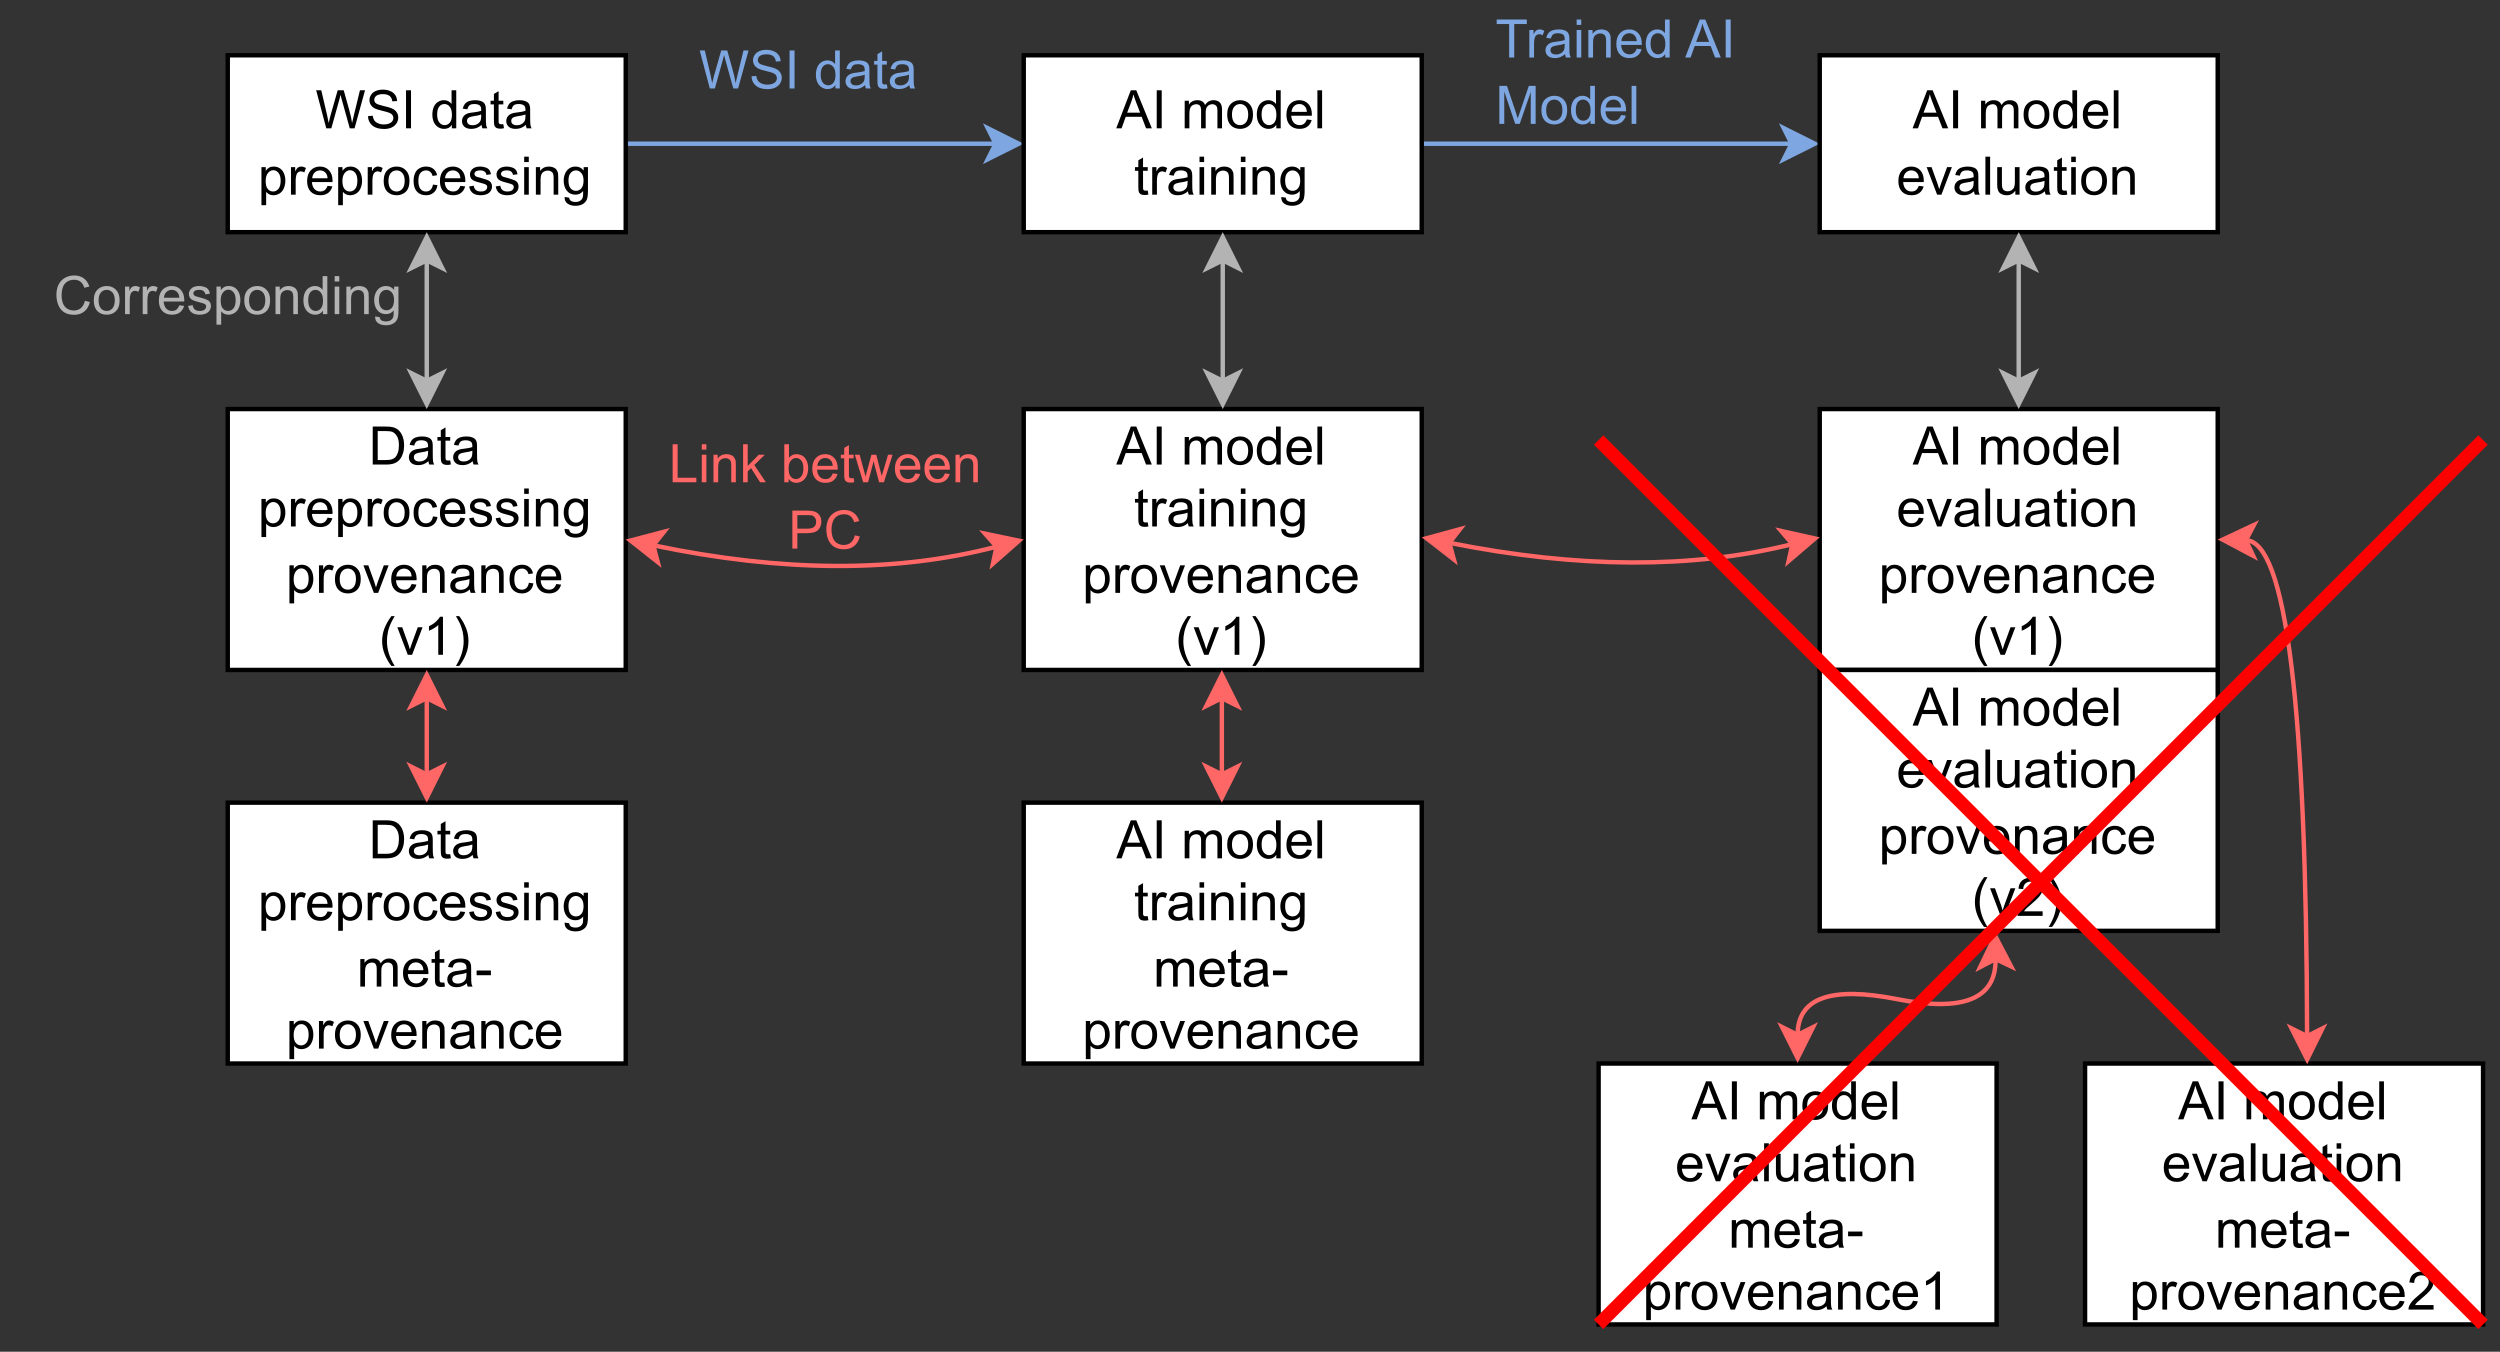
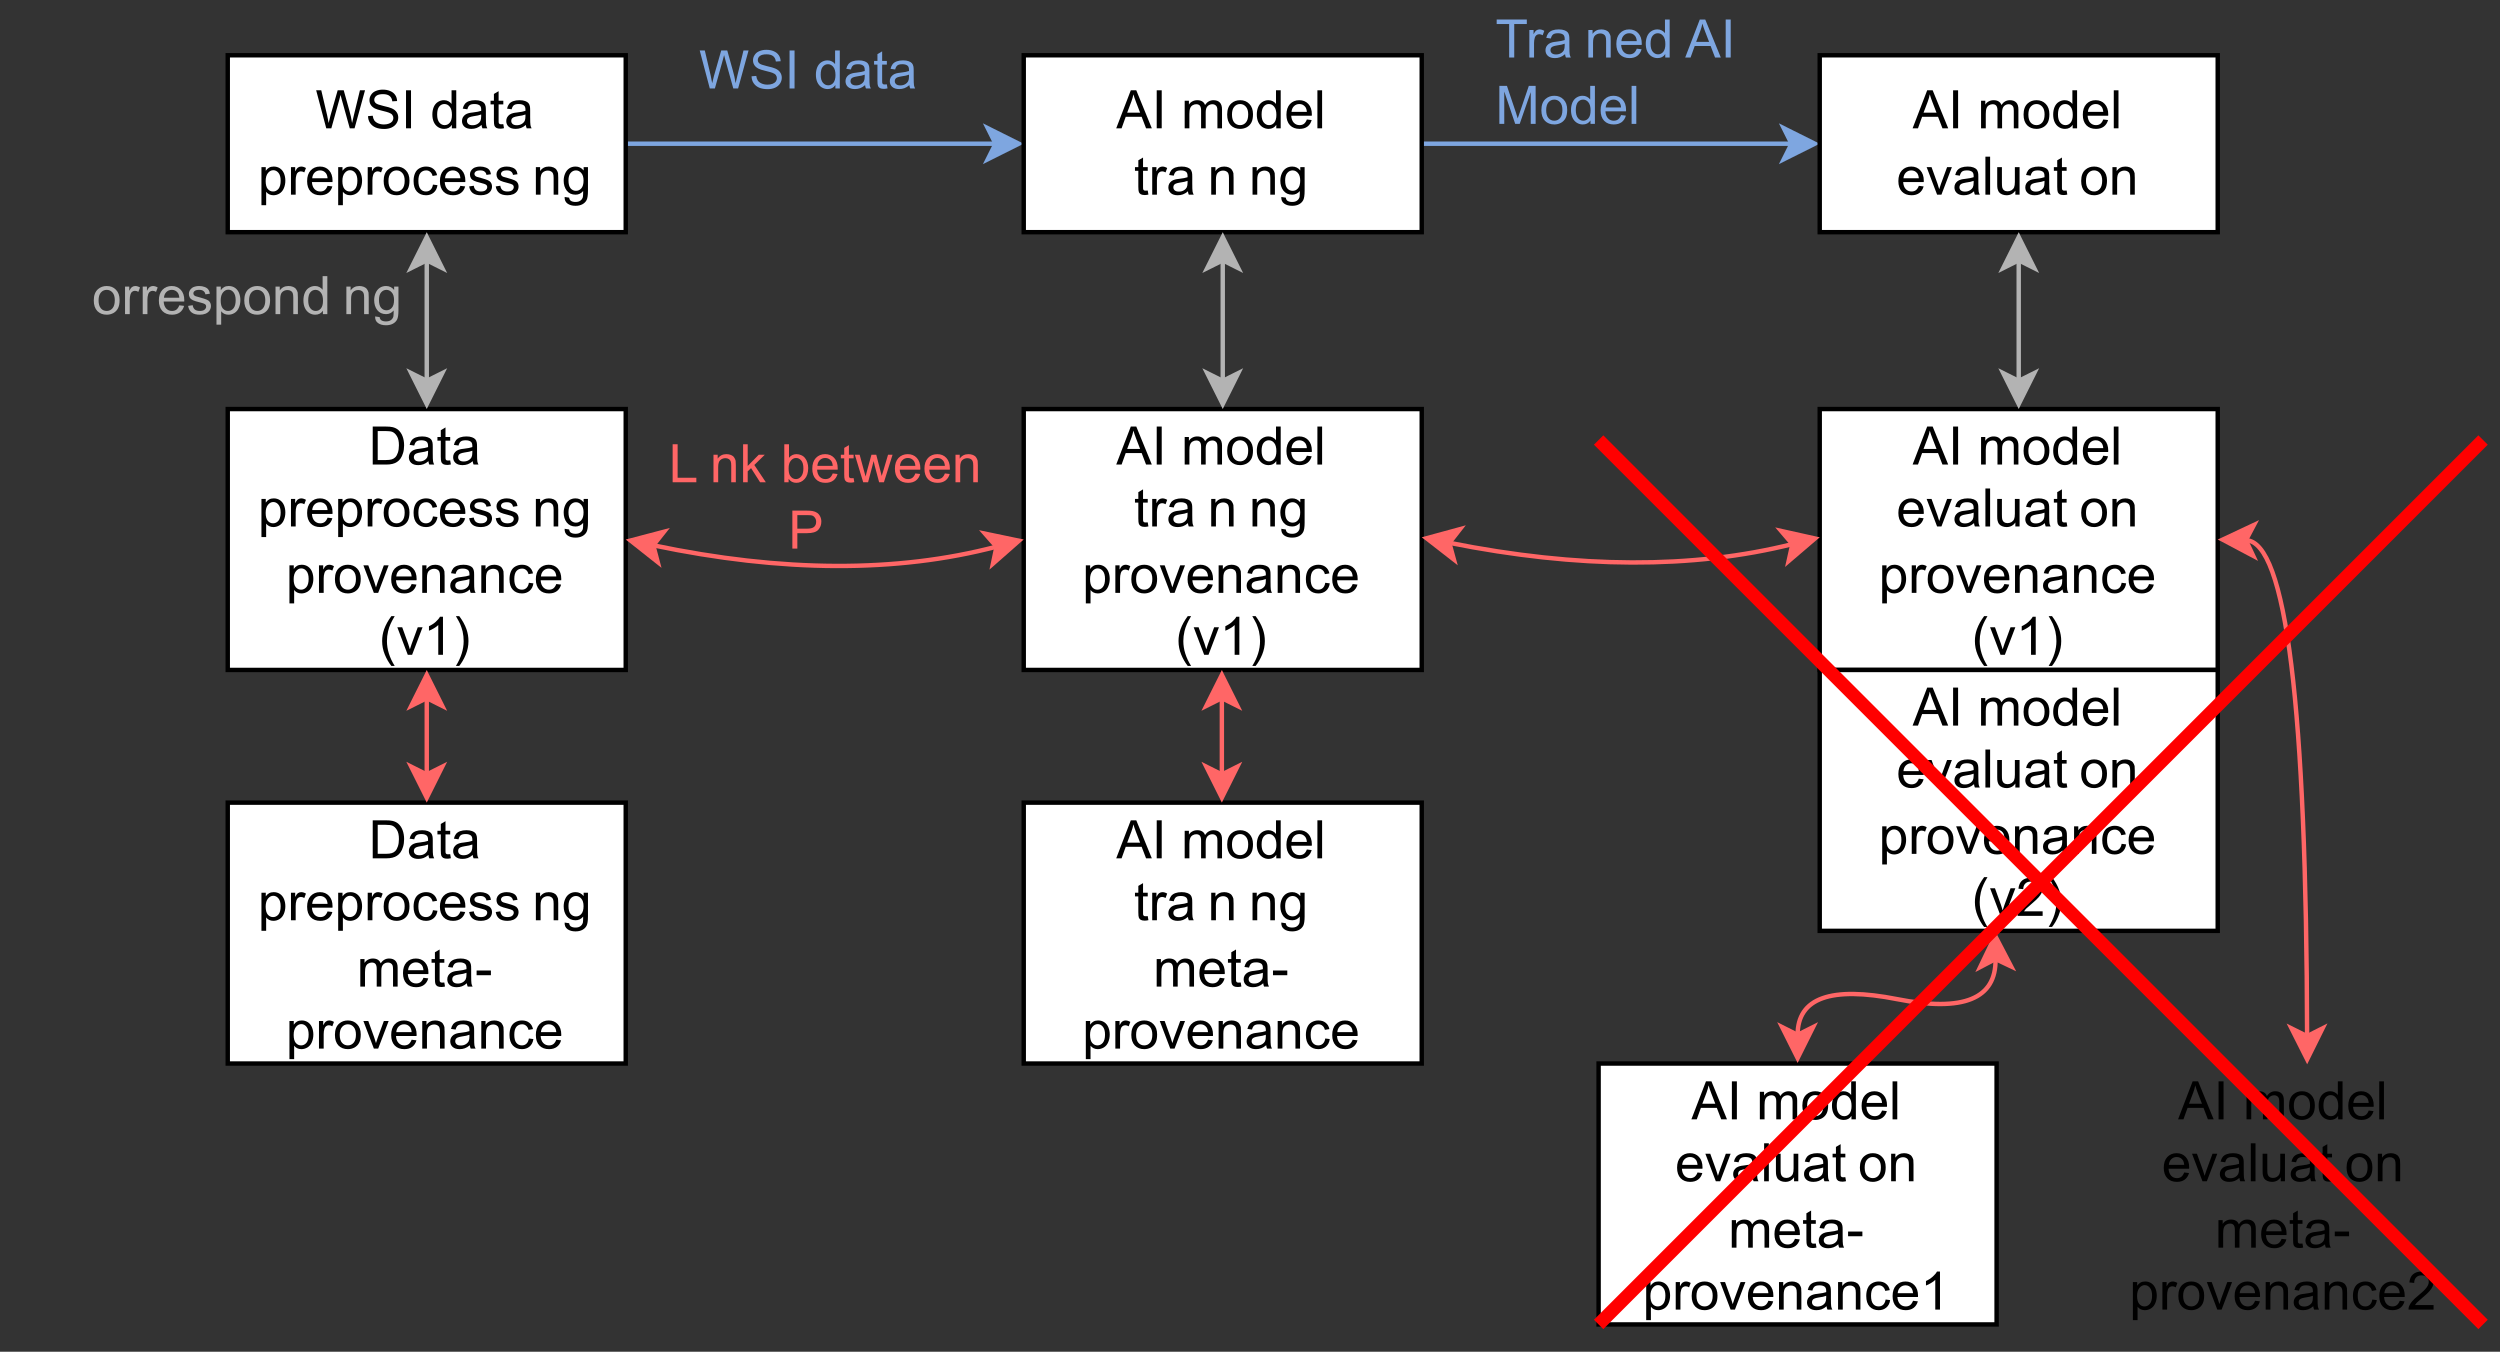
<svg xmlns="http://www.w3.org/2000/svg" xmlns:xlink="http://www.w3.org/1999/xlink" width="407.04pt" height="220.08pt" viewBox="0 0 407.04 220.08" version="1.1">
  <rect x="0" y="0" width="407.04" height="220.08" fill="#333333" stroke="none" />
  <defs>
    <g>
      <symbol overflow="visible" id="glyph0-0">
        <path style="stroke:none;" d="" />
      </symbol>
      <symbol overflow="visible" id="glyph0-1">
        <path style="stroke:none;" d="M 0.672 0 L 0.672 -6.188 L 2.797 -6.188 C 3.273 -6.188 3.641 -6.156 3.891 -6.094 C 4.254 -6.008 4.562 -5.863 4.812 -5.656 C 5.133 -5.375 5.375 -5.02 5.531 -4.594 C 5.695 -4.164 5.781 -3.676 5.781 -3.125 C 5.781 -2.656 5.723 -2.238 5.609 -1.875 C 5.504 -1.508 5.363 -1.207 5.188 -0.969 C 5.02 -0.738 4.832 -0.555 4.625 -0.422 C 4.426 -0.285 4.18 -0.18 3.891 -0.109 C 3.598 -0.035 3.27 0 2.906 0 Z M 1.484 -0.734 L 2.812 -0.734 C 3.219 -0.734 3.535 -0.77 3.766 -0.844 C 3.992 -0.914 4.18 -1.023 4.328 -1.172 C 4.516 -1.359 4.66 -1.613 4.766 -1.938 C 4.879 -2.27 4.938 -2.672 4.938 -3.141 C 4.938 -3.785 4.828 -4.281 4.609 -4.625 C 4.398 -4.977 4.145 -5.211 3.844 -5.328 C 3.625 -5.41 3.27 -5.453 2.781 -5.453 L 1.484 -5.453 Z M 1.484 -0.734 " />
      </symbol>
      <symbol overflow="visible" id="glyph0-2">
        <path style="stroke:none;" d="M 3.5 -0.547 C 3.219 -0.305 2.945 -0.141 2.688 -0.047 C 2.426 0.047 2.145 0.094 1.844 0.094 C 1.352 0.094 0.973 -0.023 0.703 -0.266 C 0.441 -0.504 0.312 -0.812 0.312 -1.188 C 0.312 -1.406 0.359 -1.602 0.453 -1.781 C 0.555 -1.957 0.688 -2.102 0.844 -2.219 C 1.008 -2.332 1.195 -2.414 1.406 -2.469 C 1.551 -2.508 1.773 -2.547 2.078 -2.578 C 2.691 -2.648 3.145 -2.738 3.438 -2.844 C 3.438 -2.945 3.438 -3.016 3.438 -3.047 C 3.438 -3.348 3.363 -3.566 3.219 -3.703 C 3.02 -3.867 2.734 -3.953 2.359 -3.953 C 1.992 -3.953 1.727 -3.891 1.562 -3.766 C 1.395 -3.641 1.27 -3.414 1.188 -3.094 L 0.438 -3.203 C 0.508 -3.516 0.625 -3.77 0.781 -3.969 C 0.938 -4.164 1.16 -4.316 1.453 -4.422 C 1.742 -4.523 2.082 -4.578 2.469 -4.578 C 2.844 -4.578 3.148 -4.531 3.391 -4.438 C 3.629 -4.352 3.805 -4.242 3.922 -4.109 C 4.035 -3.973 4.113 -3.801 4.156 -3.594 C 4.188 -3.457 4.203 -3.223 4.203 -2.891 L 4.203 -1.875 C 4.203 -1.164 4.219 -0.719 4.25 -0.531 C 4.281 -0.344 4.344 -0.164 4.438 0 L 3.641 0 C 3.566 -0.156 3.52 -0.336 3.5 -0.547 Z M 3.438 -2.25 C 3.156 -2.133 2.738 -2.039 2.188 -1.969 C 1.875 -1.914 1.648 -1.859 1.516 -1.797 C 1.391 -1.742 1.289 -1.664 1.219 -1.562 C 1.156 -1.457 1.125 -1.336 1.125 -1.203 C 1.125 -1.004 1.195 -0.836 1.344 -0.703 C 1.5 -0.566 1.727 -0.5 2.031 -0.5 C 2.32 -0.5 2.578 -0.562 2.797 -0.688 C 3.023 -0.812 3.195 -0.984 3.312 -1.203 C 3.395 -1.379 3.438 -1.633 3.438 -1.969 Z M 3.438 -2.25 " />
      </symbol>
      <symbol overflow="visible" id="glyph0-3">
        <path style="stroke:none;" d="M 2.234 -0.672 L 2.344 -0.016 C 2.125 0.035 1.93 0.062 1.766 0.062 C 1.484 0.062 1.266 0.02 1.109 -0.062 C 0.961 -0.156 0.859 -0.27 0.797 -0.406 C 0.734 -0.551 0.703 -0.852 0.703 -1.312 L 0.703 -3.891 L 0.156 -3.891 L 0.156 -4.484 L 0.703 -4.484 L 0.703 -5.594 L 1.469 -6.047 L 1.469 -4.484 L 2.234 -4.484 L 2.234 -3.891 L 1.469 -3.891 L 1.469 -1.266 C 1.469 -1.047 1.477 -0.906 1.5 -0.844 C 1.531 -0.789 1.57 -0.742 1.625 -0.703 C 1.688 -0.672 1.773 -0.656 1.891 -0.656 C 1.973 -0.656 2.086 -0.66 2.234 -0.672 Z M 2.234 -0.672 " />
      </symbol>
      <symbol overflow="visible" id="glyph0-4">
        <path style="stroke:none;" d="M 0.562 1.719 L 0.562 -4.484 L 1.266 -4.484 L 1.266 -3.891 C 1.422 -4.117 1.602 -4.289 1.812 -4.406 C 2.02 -4.52 2.27 -4.578 2.562 -4.578 C 2.945 -4.578 3.285 -4.477 3.578 -4.281 C 3.867 -4.082 4.086 -3.805 4.234 -3.453 C 4.379 -3.098 4.453 -2.707 4.453 -2.281 C 4.453 -1.82 4.367 -1.406 4.203 -1.031 C 4.047 -0.664 3.812 -0.383 3.5 -0.188 C 3.188 0 2.852 0.094 2.5 0.094 C 2.25 0.094 2.02 0.039 1.812 -0.062 C 1.613 -0.164 1.453 -0.301 1.328 -0.469 L 1.328 1.719 Z M 1.25 -2.219 C 1.25 -1.633 1.363 -1.203 1.594 -0.922 C 1.832 -0.648 2.117 -0.516 2.453 -0.516 C 2.797 -0.516 3.086 -0.656 3.328 -0.938 C 3.566 -1.227 3.688 -1.676 3.688 -2.281 C 3.688 -2.852 3.566 -3.281 3.328 -3.562 C 3.098 -3.844 2.816 -3.984 2.484 -3.984 C 2.16 -3.984 1.875 -3.832 1.625 -3.531 C 1.375 -3.227 1.25 -2.789 1.25 -2.219 Z M 1.25 -2.219 " />
      </symbol>
      <symbol overflow="visible" id="glyph0-5">
        <path style="stroke:none;" d="M 0.562 0 L 0.562 -4.484 L 1.25 -4.484 L 1.25 -3.797 C 1.414 -4.117 1.57 -4.328 1.719 -4.422 C 1.875 -4.523 2.039 -4.578 2.219 -4.578 C 2.469 -4.578 2.727 -4.5 3 -4.344 L 2.734 -3.625 C 2.547 -3.738 2.359 -3.797 2.172 -3.797 C 2.004 -3.797 1.852 -3.742 1.719 -3.641 C 1.594 -3.547 1.504 -3.41 1.453 -3.234 C 1.367 -2.961 1.328 -2.664 1.328 -2.344 L 1.328 0 Z M 0.562 0 " />
      </symbol>
      <symbol overflow="visible" id="glyph0-6">
        <path style="stroke:none;" d="M 3.641 -1.438 L 4.422 -1.344 C 4.297 -0.883 4.066 -0.531 3.734 -0.281 C 3.398 -0.031 2.973 0.094 2.453 0.094 C 1.797 0.094 1.273 -0.102 0.891 -0.5 C 0.504 -0.906 0.312 -1.473 0.312 -2.203 C 0.312 -2.953 0.504 -3.535 0.891 -3.953 C 1.285 -4.367 1.789 -4.578 2.406 -4.578 C 3.008 -4.578 3.5 -4.375 3.875 -3.969 C 4.258 -3.562 4.453 -2.988 4.453 -2.25 C 4.453 -2.207 4.445 -2.141 4.438 -2.047 L 1.094 -2.047 C 1.125 -1.555 1.266 -1.176 1.516 -0.906 C 1.766 -0.645 2.078 -0.516 2.453 -0.516 C 2.734 -0.516 2.973 -0.586 3.172 -0.734 C 3.367 -0.891 3.523 -1.125 3.641 -1.438 Z M 1.141 -2.672 L 3.641 -2.672 C 3.609 -3.047 3.516 -3.328 3.359 -3.516 C 3.117 -3.805 2.805 -3.953 2.422 -3.953 C 2.066 -3.953 1.77 -3.832 1.531 -3.594 C 1.301 -3.363 1.172 -3.055 1.141 -2.672 Z M 1.141 -2.672 " />
      </symbol>
      <symbol overflow="visible" id="glyph0-7">
        <path style="stroke:none;" d="M 0.281 -2.234 C 0.281 -3.066 0.516 -3.68 0.984 -4.078 C 1.367 -4.41 1.836 -4.578 2.391 -4.578 C 3.004 -4.578 3.504 -4.375 3.891 -3.969 C 4.285 -3.57 4.484 -3.016 4.484 -2.297 C 4.484 -1.723 4.395 -1.27 4.219 -0.938 C 4.051 -0.613 3.801 -0.359 3.469 -0.172 C 3.133 0.004 2.773 0.094 2.391 0.094 C 1.766 0.094 1.254 -0.102 0.859 -0.5 C 0.473 -0.906 0.281 -1.484 0.281 -2.234 Z M 1.062 -2.234 C 1.062 -1.66 1.188 -1.227 1.438 -0.938 C 1.688 -0.656 2.004 -0.516 2.391 -0.516 C 2.766 -0.516 3.078 -0.66 3.328 -0.953 C 3.578 -1.242 3.703 -1.68 3.703 -2.266 C 3.703 -2.816 3.578 -3.234 3.328 -3.516 C 3.078 -3.805 2.766 -3.953 2.391 -3.953 C 2.004 -3.953 1.688 -3.805 1.438 -3.516 C 1.188 -3.234 1.062 -2.805 1.062 -2.234 Z M 1.062 -2.234 " />
      </symbol>
      <symbol overflow="visible" id="glyph0-8">
        <path style="stroke:none;" d="M 3.5 -1.641 L 4.234 -1.547 C 4.16 -1.023 3.953 -0.617 3.609 -0.328 C 3.273 -0.047 2.863 0.094 2.375 0.094 C 1.758 0.094 1.266 -0.102 0.891 -0.5 C 0.523 -0.895 0.344 -1.469 0.344 -2.219 C 0.344 -2.707 0.422 -3.129 0.578 -3.484 C 0.734 -3.848 0.973 -4.117 1.297 -4.297 C 1.629 -4.484 1.988 -4.578 2.375 -4.578 C 2.863 -4.578 3.258 -4.453 3.562 -4.203 C 3.875 -3.961 4.078 -3.617 4.172 -3.172 L 3.438 -3.047 C 3.363 -3.348 3.234 -3.57 3.047 -3.719 C 2.867 -3.875 2.656 -3.953 2.406 -3.953 C 2.02 -3.953 1.707 -3.816 1.469 -3.547 C 1.238 -3.273 1.125 -2.844 1.125 -2.25 C 1.125 -1.645 1.238 -1.203 1.469 -0.922 C 1.695 -0.648 1.992 -0.516 2.359 -0.516 C 2.66 -0.516 2.91 -0.609 3.109 -0.797 C 3.305 -0.984 3.438 -1.266 3.5 -1.641 Z M 3.5 -1.641 " />
      </symbol>
      <symbol overflow="visible" id="glyph0-9">
        <path style="stroke:none;" d="M 0.266 -1.344 L 1.016 -1.453 C 1.055 -1.148 1.172 -0.914 1.359 -0.75 C 1.555 -0.594 1.828 -0.516 2.172 -0.516 C 2.523 -0.516 2.785 -0.586 2.953 -0.734 C 3.117 -0.879 3.203 -1.047 3.203 -1.234 C 3.203 -1.41 3.129 -1.547 2.984 -1.641 C 2.879 -1.711 2.617 -1.801 2.203 -1.906 C 1.648 -2.039 1.266 -2.16 1.047 -2.266 C 0.828 -2.367 0.66 -2.508 0.547 -2.688 C 0.441 -2.875 0.391 -3.078 0.391 -3.297 C 0.391 -3.492 0.438 -3.676 0.531 -3.844 C 0.625 -4.008 0.75 -4.148 0.906 -4.266 C 1.02 -4.359 1.176 -4.43 1.375 -4.484 C 1.582 -4.547 1.805 -4.578 2.047 -4.578 C 2.391 -4.578 2.691 -4.523 2.953 -4.422 C 3.223 -4.328 3.422 -4.191 3.547 -4.016 C 3.68 -3.848 3.77 -3.617 3.812 -3.328 L 3.078 -3.219 C 3.047 -3.445 2.945 -3.625 2.781 -3.75 C 2.625 -3.883 2.395 -3.953 2.094 -3.953 C 1.75 -3.953 1.5 -3.895 1.344 -3.781 C 1.195 -3.664 1.125 -3.531 1.125 -3.375 C 1.125 -3.281 1.156 -3.191 1.219 -3.109 C 1.281 -3.023 1.379 -2.957 1.516 -2.906 C 1.586 -2.883 1.812 -2.82 2.188 -2.719 C 2.719 -2.57 3.086 -2.453 3.297 -2.359 C 3.516 -2.273 3.68 -2.145 3.797 -1.969 C 3.922 -1.789 3.984 -1.57 3.984 -1.312 C 3.984 -1.062 3.91 -0.82 3.766 -0.594 C 3.617 -0.375 3.406 -0.203 3.125 -0.078 C 2.844 0.035 2.531 0.094 2.188 0.094 C 1.602 0.094 1.156 -0.023 0.844 -0.266 C 0.539 -0.504 0.348 -0.863 0.266 -1.344 Z M 0.266 -1.344 " />
      </symbol>
      <symbol overflow="visible" id="glyph0-10">
-         <path style="stroke:none;" d="M 0.578 -5.312 L 0.578 -6.188 L 1.328 -6.188 L 1.328 -5.312 Z M 0.578 0 L 0.578 -4.484 L 1.328 -4.484 L 1.328 0 Z M 0.578 0 " />
-       </symbol>
+         </symbol>
      <symbol overflow="visible" id="glyph0-11">
        <path style="stroke:none;" d="M 0.562 0 L 0.562 -4.484 L 1.25 -4.484 L 1.25 -3.844 C 1.582 -4.332 2.055 -4.578 2.672 -4.578 C 2.941 -4.578 3.191 -4.531 3.422 -4.438 C 3.648 -4.344 3.816 -4.211 3.922 -4.047 C 4.035 -3.891 4.117 -3.707 4.172 -3.5 C 4.191 -3.352 4.203 -3.102 4.203 -2.75 L 4.203 0 L 3.453 0 L 3.453 -2.719 C 3.453 -3.031 3.422 -3.266 3.359 -3.422 C 3.305 -3.578 3.203 -3.695 3.047 -3.781 C 2.898 -3.875 2.723 -3.922 2.516 -3.922 C 2.191 -3.922 1.91 -3.816 1.672 -3.609 C 1.441 -3.41 1.328 -3.023 1.328 -2.453 L 1.328 0 Z M 0.562 0 " />
      </symbol>
      <symbol overflow="visible" id="glyph0-12">
        <path style="stroke:none;" d="M 0.438 0.375 L 1.172 0.484 C 1.203 0.711 1.285 0.879 1.422 0.984 C 1.609 1.117 1.867 1.188 2.203 1.188 C 2.547 1.188 2.812 1.113 3 0.969 C 3.195 0.832 3.332 0.641 3.406 0.391 C 3.438 0.234 3.453 -0.094 3.453 -0.594 C 3.117 -0.195 2.707 0 2.219 0 C 1.602 0 1.125 -0.219 0.781 -0.656 C 0.445 -1.102 0.281 -1.641 0.281 -2.266 C 0.281 -2.691 0.359 -3.082 0.516 -3.438 C 0.672 -3.801 0.895 -4.082 1.188 -4.281 C 1.477 -4.477 1.82 -4.578 2.219 -4.578 C 2.75 -4.578 3.188 -4.363 3.531 -3.938 L 3.531 -4.484 L 4.234 -4.484 L 4.234 -0.609 C 4.234 0.086 4.16 0.582 4.016 0.875 C 3.867 1.164 3.641 1.395 3.328 1.562 C 3.023 1.727 2.648 1.812 2.203 1.812 C 1.672 1.812 1.238 1.691 0.906 1.453 C 0.57 1.211 0.414 0.852 0.438 0.375 Z M 1.062 -2.328 C 1.062 -1.734 1.176 -1.301 1.406 -1.031 C 1.645 -0.758 1.938 -0.625 2.281 -0.625 C 2.633 -0.625 2.926 -0.758 3.156 -1.031 C 3.395 -1.301 3.516 -1.723 3.516 -2.297 C 3.516 -2.848 3.391 -3.258 3.141 -3.531 C 2.898 -3.812 2.613 -3.953 2.281 -3.953 C 1.938 -3.953 1.645 -3.812 1.406 -3.531 C 1.176 -3.258 1.062 -2.859 1.062 -2.328 Z M 1.062 -2.328 " />
      </symbol>
      <symbol overflow="visible" id="glyph0-13">
        <path style="stroke:none;" d="M 1.812 0 L 0.109 -4.484 L 0.906 -4.484 L 1.875 -1.797 C 1.977 -1.504 2.07 -1.203 2.156 -0.891 C 2.227 -1.129 2.32 -1.414 2.438 -1.75 L 3.438 -4.484 L 4.219 -4.484 L 2.516 0 Z M 1.812 0 " />
      </symbol>
      <symbol overflow="visible" id="glyph0-14">
        <path style="stroke:none;" d="M 2.016 1.812 C 1.598 1.289 1.242 0.676 0.953 -0.031 C 0.66 -0.738 0.516 -1.473 0.516 -2.234 C 0.516 -2.91 0.625 -3.555 0.844 -4.172 C 1.102 -4.879 1.492 -5.586 2.016 -6.297 L 2.562 -6.297 C 2.219 -5.703 1.992 -5.281 1.891 -5.031 C 1.711 -4.645 1.578 -4.242 1.484 -3.828 C 1.359 -3.297 1.297 -2.766 1.297 -2.234 C 1.297 -0.879 1.719 0.469 2.562 1.812 Z M 2.016 1.812 " />
      </symbol>
      <symbol overflow="visible" id="glyph0-15">
        <path style="stroke:none;" d="M 3.219 0 L 2.453 0 L 2.453 -4.844 C 2.273 -4.664 2.035 -4.488 1.734 -4.312 C 1.441 -4.133 1.176 -4.004 0.938 -3.922 L 0.938 -4.656 C 1.363 -4.852 1.734 -5.094 2.047 -5.375 C 2.367 -5.664 2.598 -5.941 2.734 -6.203 L 3.219 -6.203 Z M 3.219 0 " />
      </symbol>
      <symbol overflow="visible" id="glyph0-16">
        <path style="stroke:none;" d="M 1.062 1.812 L 0.516 1.812 C 1.359 0.469 1.781 -0.879 1.781 -2.234 C 1.781 -2.766 1.723 -3.289 1.609 -3.812 C 1.504 -4.227 1.367 -4.633 1.203 -5.031 C 1.086 -5.281 0.859 -5.703 0.516 -6.297 L 1.062 -6.297 C 1.594 -5.586 1.984 -4.879 2.234 -4.172 C 2.453 -3.555 2.562 -2.91 2.562 -2.234 C 2.562 -1.473 2.414 -0.738 2.125 -0.031 C 1.832 0.676 1.477 1.289 1.062 1.812 Z M 1.062 1.812 " />
      </symbol>
      <symbol overflow="visible" id="glyph0-17">
        <path style="stroke:none;" d="M -0.016 0 L 2.359 -6.188 L 3.25 -6.188 L 5.781 0 L 4.844 0 L 4.125 -1.875 L 1.531 -1.875 L 0.859 0 Z M 1.766 -2.547 L 3.875 -2.547 L 3.219 -4.25 C 3.02 -4.77 2.875 -5.195 2.781 -5.531 C 2.707 -5.133 2.598 -4.742 2.453 -4.359 Z M 1.766 -2.547 " />
      </symbol>
      <symbol overflow="visible" id="glyph0-18">
        <path style="stroke:none;" d="M 0.812 0 L 0.812 -6.188 L 1.625 -6.188 L 1.625 0 Z M 0.812 0 " />
      </symbol>
      <symbol overflow="visible" id="glyph0-19">
        <path style="stroke:none;" d="" />
      </symbol>
      <symbol overflow="visible" id="glyph0-20">
        <path style="stroke:none;" d="M 0.562 0 L 0.562 -4.484 L 1.25 -4.484 L 1.25 -3.859 C 1.383 -4.078 1.566 -4.25 1.797 -4.375 C 2.035 -4.508 2.305 -4.578 2.609 -4.578 C 2.941 -4.578 3.211 -4.508 3.422 -4.375 C 3.641 -4.238 3.789 -4.047 3.875 -3.797 C 4.227 -4.316 4.688 -4.578 5.25 -4.578 C 5.695 -4.578 6.039 -4.453 6.281 -4.203 C 6.52 -3.961 6.641 -3.586 6.641 -3.078 L 6.641 0 L 5.891 0 L 5.891 -2.828 C 5.891 -3.129 5.863 -3.344 5.812 -3.469 C 5.758 -3.602 5.664 -3.711 5.531 -3.797 C 5.406 -3.879 5.258 -3.922 5.094 -3.922 C 4.77 -3.922 4.504 -3.816 4.297 -3.609 C 4.086 -3.398 3.984 -3.066 3.984 -2.609 L 3.984 0 L 3.234 0 L 3.234 -2.906 C 3.234 -3.25 3.172 -3.504 3.047 -3.672 C 2.922 -3.836 2.719 -3.922 2.438 -3.922 C 2.227 -3.922 2.031 -3.863 1.844 -3.75 C 1.664 -3.645 1.535 -3.484 1.453 -3.266 C 1.367 -3.047 1.328 -2.734 1.328 -2.328 L 1.328 0 Z M 0.562 0 " />
      </symbol>
      <symbol overflow="visible" id="glyph0-21">
        <path style="stroke:none;" d="M 3.469 0 L 3.469 -0.562 C 3.188 -0.125 2.77 0.094 2.219 0.094 C 1.863 0.094 1.535 0 1.234 -0.188 C 0.93 -0.383 0.695 -0.66 0.531 -1.016 C 0.375 -1.367 0.297 -1.773 0.297 -2.234 C 0.297 -2.68 0.367 -3.086 0.516 -3.453 C 0.672 -3.816 0.895 -4.094 1.188 -4.281 C 1.488 -4.477 1.82 -4.578 2.188 -4.578 C 2.457 -4.578 2.695 -4.52 2.906 -4.406 C 3.125 -4.289 3.297 -4.145 3.422 -3.969 L 3.422 -6.188 L 4.188 -6.188 L 4.188 0 Z M 1.078 -2.234 C 1.078 -1.66 1.195 -1.227 1.438 -0.938 C 1.676 -0.656 1.961 -0.516 2.297 -0.516 C 2.629 -0.516 2.91 -0.648 3.141 -0.922 C 3.367 -1.203 3.484 -1.617 3.484 -2.172 C 3.484 -2.785 3.363 -3.234 3.125 -3.516 C 2.895 -3.805 2.609 -3.953 2.266 -3.953 C 1.922 -3.953 1.633 -3.812 1.406 -3.531 C 1.188 -3.258 1.078 -2.828 1.078 -2.234 Z M 1.078 -2.234 " />
      </symbol>
      <symbol overflow="visible" id="glyph0-22">
        <path style="stroke:none;" d="M 0.547 0 L 0.547 -6.188 L 1.312 -6.188 L 1.312 0 Z M 0.547 0 " />
      </symbol>
      <symbol overflow="visible" id="glyph0-23">
        <path style="stroke:none;" d="M 3.5 0 L 3.5 -0.656 C 3.156 -0.156 2.68 0.094 2.078 0.094 C 1.816 0.094 1.57 0.047 1.344 -0.047 C 1.113 -0.148 0.941 -0.273 0.828 -0.422 C 0.723 -0.578 0.645 -0.77 0.594 -1 C 0.562 -1.145 0.547 -1.379 0.547 -1.703 L 0.547 -4.484 L 1.312 -4.484 L 1.312 -2 C 1.312 -1.602 1.328 -1.332 1.359 -1.188 C 1.41 -0.988 1.508 -0.832 1.656 -0.719 C 1.812 -0.602 2.004 -0.547 2.234 -0.547 C 2.461 -0.547 2.676 -0.602 2.875 -0.719 C 3.07 -0.844 3.211 -1.004 3.297 -1.203 C 3.379 -1.398 3.422 -1.691 3.422 -2.078 L 3.422 -4.484 L 4.188 -4.484 L 4.188 0 Z M 3.5 0 " />
      </symbol>
      <symbol overflow="visible" id="glyph0-24">
        <path style="stroke:none;" d="M 1.75 0 L 0.109 -6.188 L 0.938 -6.188 L 1.891 -2.125 C 1.984 -1.707 2.066 -1.285 2.141 -0.859 C 2.305 -1.523 2.398 -1.91 2.422 -2.016 L 3.609 -6.188 L 4.594 -6.188 L 5.469 -3.047 C 5.695 -2.273 5.859 -1.547 5.953 -0.859 C 6.035 -1.254 6.141 -1.703 6.266 -2.203 L 7.234 -6.188 L 8.062 -6.188 L 6.359 0 L 5.578 0 L 4.266 -4.719 C 4.16 -5.102 4.098 -5.344 4.078 -5.438 C 4.016 -5.156 3.953 -4.914 3.891 -4.719 L 2.578 0 Z M 1.75 0 " />
      </symbol>
      <symbol overflow="visible" id="glyph0-25">
        <path style="stroke:none;" d="M 0.391 -1.984 L 1.156 -2.047 C 1.195 -1.742 1.281 -1.492 1.406 -1.297 C 1.539 -1.098 1.75 -0.938 2.031 -0.812 C 2.312 -0.688 2.629 -0.625 2.984 -0.625 C 3.297 -0.625 3.57 -0.672 3.812 -0.766 C 4.051 -0.859 4.227 -0.984 4.344 -1.141 C 4.457 -1.305 4.516 -1.484 4.516 -1.672 C 4.516 -1.867 4.457 -2.039 4.344 -2.188 C 4.238 -2.332 4.055 -2.453 3.797 -2.547 C 3.629 -2.617 3.258 -2.723 2.688 -2.859 C 2.125 -2.992 1.727 -3.117 1.5 -3.234 C 1.207 -3.391 0.988 -3.582 0.844 -3.812 C 0.695 -4.039 0.625 -4.301 0.625 -4.594 C 0.625 -4.895 0.711 -5.18 0.891 -5.453 C 1.066 -5.734 1.32 -5.941 1.656 -6.078 C 2 -6.223 2.379 -6.297 2.797 -6.297 C 3.254 -6.297 3.66 -6.219 4.016 -6.062 C 4.367 -5.914 4.641 -5.695 4.828 -5.406 C 5.016 -5.125 5.113 -4.801 5.125 -4.438 L 4.344 -4.391 C 4.301 -4.773 4.156 -5.066 3.906 -5.266 C 3.664 -5.461 3.305 -5.562 2.828 -5.562 C 2.336 -5.562 1.977 -5.473 1.75 -5.297 C 1.52 -5.117 1.406 -4.898 1.406 -4.641 C 1.406 -4.422 1.488 -4.238 1.656 -4.094 C 1.812 -3.945 2.223 -3.797 2.891 -3.641 C 3.555 -3.492 4.008 -3.363 4.25 -3.25 C 4.613 -3.094 4.879 -2.883 5.047 -2.625 C 5.223 -2.375 5.312 -2.082 5.312 -1.75 C 5.312 -1.414 5.219 -1.102 5.031 -0.812 C 4.844 -0.52 4.57 -0.289 4.219 -0.125 C 3.863 0.031 3.469 0.109 3.031 0.109 C 2.469 0.109 1.992 0.023 1.609 -0.141 C 1.234 -0.305 0.938 -0.551 0.719 -0.875 C 0.508 -1.195 0.398 -1.566 0.391 -1.984 Z M 0.391 -1.984 " />
      </symbol>
      <symbol overflow="visible" id="glyph0-26">
        <path style="stroke:none;" d="M 0.641 0 L 0.641 -6.188 L 1.453 -6.188 L 1.453 -0.734 L 4.5 -0.734 L 4.5 0 Z M 0.641 0 " />
      </symbol>
      <symbol overflow="visible" id="glyph0-27">
        <path style="stroke:none;" d="M 0.578 0 L 0.578 -6.188 L 1.328 -6.188 L 1.328 -2.656 L 3.125 -4.484 L 4.109 -4.484 L 2.406 -2.812 L 4.281 0 L 3.344 0 L 1.875 -2.297 L 1.328 -1.781 L 1.328 0 Z M 0.578 0 " />
      </symbol>
      <symbol overflow="visible" id="glyph0-28">
        <path style="stroke:none;" d="M 1.266 0 L 0.562 0 L 0.562 -6.188 L 1.328 -6.188 L 1.328 -3.984 C 1.648 -4.379 2.055 -4.578 2.547 -4.578 C 2.828 -4.578 3.086 -4.52 3.328 -4.406 C 3.578 -4.301 3.781 -4.145 3.938 -3.938 C 4.102 -3.738 4.227 -3.5 4.312 -3.219 C 4.406 -2.938 4.453 -2.633 4.453 -2.312 C 4.453 -1.539 4.258 -0.945 3.875 -0.531 C 3.5 -0.113 3.047 0.094 2.516 0.094 C 1.984 0.094 1.566 -0.125 1.266 -0.562 Z M 1.266 -2.281 C 1.266 -1.738 1.336 -1.348 1.484 -1.109 C 1.723 -0.711 2.047 -0.516 2.453 -0.516 C 2.785 -0.516 3.07 -0.66 3.312 -0.953 C 3.551 -1.242 3.672 -1.676 3.672 -2.25 C 3.672 -2.832 3.555 -3.258 3.328 -3.531 C 3.098 -3.812 2.816 -3.953 2.484 -3.953 C 2.148 -3.953 1.863 -3.805 1.625 -3.516 C 1.383 -3.234 1.266 -2.82 1.266 -2.281 Z M 1.266 -2.281 " />
      </symbol>
      <symbol overflow="visible" id="glyph0-29">
        <path style="stroke:none;" d="M 1.391 0 L 0.031 -4.484 L 0.812 -4.484 L 1.516 -1.891 L 1.781 -0.938 C 1.801 -0.977 1.879 -1.285 2.016 -1.859 L 2.734 -4.484 L 3.516 -4.484 L 4.188 -1.875 L 4.406 -1.031 L 4.672 -1.891 L 5.438 -4.484 L 6.172 -4.484 L 4.766 0 L 3.984 0 L 3.266 -2.688 L 3.094 -3.453 L 2.188 0 Z M 1.391 0 " />
      </symbol>
      <symbol overflow="visible" id="glyph0-30">
        <path style="stroke:none;" d="M 0.672 0 L 0.672 -6.188 L 3 -6.188 C 3.406 -6.188 3.719 -6.164 3.938 -6.125 C 4.238 -6.07 4.492 -5.973 4.703 -5.828 C 4.91 -5.691 5.078 -5.492 5.203 -5.234 C 5.328 -4.984 5.391 -4.703 5.391 -4.391 C 5.391 -3.867 5.223 -3.426 4.891 -3.062 C 4.555 -2.695 3.953 -2.516 3.078 -2.516 L 1.484 -2.516 L 1.484 0 Z M 1.484 -3.25 L 3.078 -3.25 C 3.609 -3.25 3.984 -3.344 4.203 -3.531 C 4.43 -3.727 4.547 -4.008 4.547 -4.375 C 4.547 -4.633 4.477 -4.852 4.344 -5.031 C 4.219 -5.219 4.047 -5.344 3.828 -5.406 C 3.691 -5.438 3.438 -5.453 3.062 -5.453 L 1.484 -5.453 Z M 1.484 -3.25 " />
      </symbol>
      <symbol overflow="visible" id="glyph0-31">
-         <path style="stroke:none;" d="M 5.078 -2.172 L 5.891 -1.969 C 5.723 -1.289 5.414 -0.773 4.969 -0.422 C 4.52 -0.066 3.977 0.109 3.344 0.109 C 2.676 0.109 2.129 -0.023 1.703 -0.297 C 1.285 -0.566 0.969 -0.957 0.75 -1.469 C 0.539 -1.988 0.438 -2.547 0.438 -3.141 C 0.438 -3.785 0.555 -4.348 0.797 -4.828 C 1.047 -5.305 1.395 -5.672 1.844 -5.922 C 2.301 -6.172 2.801 -6.297 3.344 -6.297 C 3.969 -6.297 4.488 -6.133 4.906 -5.812 C 5.332 -5.5 5.629 -5.055 5.797 -4.484 L 4.984 -4.297 C 4.836 -4.742 4.629 -5.07 4.359 -5.281 C 4.086 -5.488 3.742 -5.594 3.328 -5.594 C 2.859 -5.594 2.461 -5.477 2.141 -5.25 C 1.816 -5.02 1.594 -4.711 1.469 -4.328 C 1.344 -3.941 1.281 -3.547 1.281 -3.141 C 1.281 -2.617 1.352 -2.16 1.5 -1.766 C 1.656 -1.367 1.895 -1.07 2.219 -0.875 C 2.539 -0.688 2.891 -0.594 3.266 -0.594 C 3.723 -0.594 4.109 -0.723 4.422 -0.984 C 4.742 -1.254 4.961 -1.648 5.078 -2.172 Z M 5.078 -2.172 " />
-       </symbol>
+         </symbol>
      <symbol overflow="visible" id="glyph0-32">
        <path style="stroke:none;" d="M 2.234 0 L 2.234 -5.453 L 0.203 -5.453 L 0.203 -6.188 L 5.109 -6.188 L 5.109 -5.453 L 3.062 -5.453 L 3.062 0 Z M 2.234 0 " />
      </symbol>
      <symbol overflow="visible" id="glyph0-33">
        <path style="stroke:none;" d="M 0.641 0 L 0.641 -6.188 L 1.875 -6.188 L 3.344 -1.812 C 3.477 -1.395 3.57 -1.086 3.625 -0.891 C 3.695 -1.117 3.812 -1.445 3.969 -1.875 L 5.438 -6.188 L 6.547 -6.188 L 6.547 0 L 5.75 0 L 5.75 -5.172 L 3.953 0 L 3.219 0 L 1.438 -5.266 L 1.438 0 Z M 0.641 0 " />
      </symbol>
      <symbol overflow="visible" id="glyph0-34">
        <path style="stroke:none;" d="M 0.281 -1.859 L 0.281 -2.625 L 2.609 -2.625 L 2.609 -1.859 Z M 0.281 -1.859 " />
      </symbol>
      <symbol overflow="visible" id="glyph0-35">
        <path style="stroke:none;" d="M 4.344 -0.734 L 4.344 0 L 0.266 0 C 0.254 -0.188 0.281 -0.363 0.344 -0.531 C 0.445 -0.801 0.613 -1.07 0.844 -1.344 C 1.07 -1.613 1.406 -1.926 1.844 -2.281 C 2.52 -2.832 2.973 -3.27 3.203 -3.594 C 3.441 -3.914 3.562 -4.223 3.562 -4.516 C 3.562 -4.816 3.453 -5.066 3.234 -5.266 C 3.023 -5.473 2.742 -5.578 2.391 -5.578 C 2.023 -5.578 1.734 -5.469 1.516 -5.25 C 1.297 -5.031 1.188 -4.727 1.188 -4.344 L 0.406 -4.422 C 0.457 -5.004 0.656 -5.445 1 -5.75 C 1.352 -6.051 1.82 -6.203 2.406 -6.203 C 3 -6.203 3.469 -6.035 3.812 -5.703 C 4.164 -5.379 4.344 -4.977 4.344 -4.5 C 4.344 -4.25 4.289 -4.004 4.188 -3.766 C 4.082 -3.523 3.91 -3.27 3.672 -3 C 3.441 -2.738 3.055 -2.379 2.516 -1.922 C 2.055 -1.535 1.758 -1.273 1.625 -1.141 C 1.5 -1.004 1.395 -0.867 1.312 -0.734 Z M 4.344 -0.734 " />
      </symbol>
    </g>
    <clipPath id="clip1">
      <path d="M 229 41 L 407 41 L 407 218.266 L 229 218.266 Z M 229 41 " />
    </clipPath>
  </defs>
  <g id="surface1">
    <path style="fill-rule:nonzero;fill:rgb(100%,100%,100%);fill-opacity:1;stroke-width:1;stroke-linecap:butt;stroke-linejoin:miter;stroke:rgb(0%,0%,0%);stroke-opacity:1;stroke-miterlimit:4;" d="M 50.999 92 L 140.999 92 L 140.999 150.999 L 50.999 150.999 Z M 50.999 92 " transform="matrix(0.72,0,0,0.72,0.36,0.36)" />
    <g style="fill:rgb(0%,0%,0%);fill-opacity:1;">
      <use xlink:href="#glyph0-1" x="60.014" y="75.637" />
      <use xlink:href="#glyph0-2" x="66.257" y="75.637" />
      <use xlink:href="#glyph0-3" x="71.065" y="75.637" />
      <use xlink:href="#glyph0-2" x="73.466" y="75.637" />
    </g>
    <g style="fill:rgb(0%,0%,0%);fill-opacity:1;">
      <use xlink:href="#glyph0-4" x="42.006" y="85.722" />
      <use xlink:href="#glyph0-5" x="46.813" y="85.722" />
      <use xlink:href="#glyph0-6" x="49.692" y="85.722" />
      <use xlink:href="#glyph0-4" x="54.499" y="85.722" />
      <use xlink:href="#glyph0-5" x="59.307" y="85.722" />
      <use xlink:href="#glyph0-7" x="62.185" y="85.722" />
      <use xlink:href="#glyph0-8" x="66.993" y="85.722" />
      <use xlink:href="#glyph0-6" x="71.315" y="85.722" />
      <use xlink:href="#glyph0-9" x="76.123" y="85.722" />
      <use xlink:href="#glyph0-9" x="80.445" y="85.722" />
      <use xlink:href="#glyph0-10" x="84.767" y="85.722" />
      <use xlink:href="#glyph0-11" x="86.687" y="85.722" />
      <use xlink:href="#glyph0-12" x="91.495" y="85.722" />
    </g>
    <g style="fill:rgb(0%,0%,0%);fill-opacity:1;">
      <use xlink:href="#glyph0-4" x="46.564" y="96.527" />
      <use xlink:href="#glyph0-5" x="51.372" y="96.527" />
      <use xlink:href="#glyph0-7" x="54.25" y="96.527" />
      <use xlink:href="#glyph0-13" x="59.058" y="96.527" />
      <use xlink:href="#glyph0-6" x="63.38" y="96.527" />
      <use xlink:href="#glyph0-11" x="68.187" y="96.527" />
      <use xlink:href="#glyph0-2" x="72.995" y="96.527" />
      <use xlink:href="#glyph0-11" x="77.802" y="96.527" />
      <use xlink:href="#glyph0-8" x="82.61" y="96.527" />
      <use xlink:href="#glyph0-6" x="86.932" y="96.527" />
    </g>
    <g style="fill:rgb(0%,0%,0%);fill-opacity:1;">
      <use xlink:href="#glyph0-14" x="61.703" y="106.612" />
      <use xlink:href="#glyph0-13" x="64.581" y="106.612" />
      <use xlink:href="#glyph0-15" x="68.904" y="106.612" />
      <use xlink:href="#glyph0-16" x="73.711" y="106.612" />
    </g>
    <path style="fill-rule:nonzero;fill:rgb(100%,100%,100%);fill-opacity:1;stroke-width:1;stroke-linecap:butt;stroke-linejoin:miter;stroke:rgb(0%,0%,0%);stroke-opacity:1;stroke-miterlimit:4;" d="M 231 92 L 321 92 L 321 150.999 L 231 150.999 Z M 231 92 " transform="matrix(0.72,0,0,0.72,0.36,0.36)" />
    <g style="fill:rgb(0%,0%,0%);fill-opacity:1;">
      <use xlink:href="#glyph0-17" x="181.754" y="75.637" />
      <use xlink:href="#glyph0-18" x="187.52" y="75.637" />
      <use xlink:href="#glyph0-19" x="189.922" y="75.637" />
      <use xlink:href="#glyph0-20" x="192.323" y="75.637" />
      <use xlink:href="#glyph0-7" x="199.524" y="75.637" />
      <use xlink:href="#glyph0-21" x="204.331" y="75.637" />
      <use xlink:href="#glyph0-6" x="209.139" y="75.637" />
      <use xlink:href="#glyph0-22" x="213.947" y="75.637" />
    </g>
    <g style="fill:rgb(0%,0%,0%);fill-opacity:1;">
      <use xlink:href="#glyph0-3" x="184.636" y="85.722" />
      <use xlink:href="#glyph0-5" x="187.037" y="85.722" />
      <use xlink:href="#glyph0-2" x="189.916" y="85.722" />
      <use xlink:href="#glyph0-10" x="194.723" y="85.722" />
      <use xlink:href="#glyph0-11" x="196.644" y="85.722" />
      <use xlink:href="#glyph0-10" x="201.451" y="85.722" />
      <use xlink:href="#glyph0-11" x="203.372" y="85.722" />
      <use xlink:href="#glyph0-12" x="208.179" y="85.722" />
    </g>
    <g style="fill:rgb(0%,0%,0%);fill-opacity:1;">
      <use xlink:href="#glyph0-4" x="176.228" y="96.527" />
      <use xlink:href="#glyph0-5" x="181.035" y="96.527" />
      <use xlink:href="#glyph0-7" x="183.914" y="96.527" />
      <use xlink:href="#glyph0-13" x="188.721" y="96.527" />
      <use xlink:href="#glyph0-6" x="193.044" y="96.527" />
      <use xlink:href="#glyph0-11" x="197.851" y="96.527" />
      <use xlink:href="#glyph0-2" x="202.659" y="96.527" />
      <use xlink:href="#glyph0-11" x="207.466" y="96.527" />
      <use xlink:href="#glyph0-8" x="212.274" y="96.527" />
      <use xlink:href="#glyph0-6" x="216.596" y="96.527" />
    </g>
    <g style="fill:rgb(0%,0%,0%);fill-opacity:1;">
      <use xlink:href="#glyph0-14" x="191.367" y="106.612" />
      <use xlink:href="#glyph0-13" x="194.245" y="106.612" />
      <use xlink:href="#glyph0-15" x="198.567" y="106.612" />
      <use xlink:href="#glyph0-16" x="203.375" y="106.612" />
    </g>
    <path style="fill-rule:nonzero;fill:rgb(100%,100%,100%);fill-opacity:1;stroke-width:1;stroke-linecap:butt;stroke-linejoin:miter;stroke:rgb(0%,0%,0%);stroke-opacity:1;stroke-miterlimit:4;" d="M 411 92 L 501 92 L 501 150.999 L 411 150.999 Z M 411 92 " transform="matrix(0.72,0,0,0.72,0.36,0.36)" />
    <g style="fill:rgb(0%,0%,0%);fill-opacity:1;">
      <use xlink:href="#glyph0-17" x="311.418" y="75.637" />
      <use xlink:href="#glyph0-18" x="317.184" y="75.637" />
      <use xlink:href="#glyph0-19" x="319.585" y="75.637" />
      <use xlink:href="#glyph0-20" x="321.987" y="75.637" />
      <use xlink:href="#glyph0-7" x="329.188" y="75.637" />
      <use xlink:href="#glyph0-21" x="333.995" y="75.637" />
      <use xlink:href="#glyph0-6" x="338.803" y="75.637" />
      <use xlink:href="#glyph0-22" x="343.61" y="75.637" />
    </g>
    <g style="fill:rgb(0%,0%,0%);fill-opacity:1;">
      <use xlink:href="#glyph0-6" x="308.773" y="85.722" />
      <use xlink:href="#glyph0-13" x="313.58" y="85.722" />
      <use xlink:href="#glyph0-2" x="317.903" y="85.722" />
      <use xlink:href="#glyph0-22" x="322.71" y="85.722" />
      <use xlink:href="#glyph0-23" x="324.631" y="85.722" />
      <use xlink:href="#glyph0-2" x="329.438" y="85.722" />
      <use xlink:href="#glyph0-3" x="334.246" y="85.722" />
      <use xlink:href="#glyph0-10" x="336.647" y="85.722" />
      <use xlink:href="#glyph0-7" x="338.568" y="85.722" />
      <use xlink:href="#glyph0-11" x="343.375" y="85.722" />
    </g>
    <g style="fill:rgb(0%,0%,0%);fill-opacity:1;">
      <use xlink:href="#glyph0-4" x="305.892" y="96.527" />
      <use xlink:href="#glyph0-5" x="310.699" y="96.527" />
      <use xlink:href="#glyph0-7" x="313.578" y="96.527" />
      <use xlink:href="#glyph0-13" x="318.385" y="96.527" />
      <use xlink:href="#glyph0-6" x="322.707" y="96.527" />
      <use xlink:href="#glyph0-11" x="327.515" y="96.527" />
      <use xlink:href="#glyph0-2" x="332.322" y="96.527" />
      <use xlink:href="#glyph0-11" x="337.13" y="96.527" />
      <use xlink:href="#glyph0-8" x="341.937" y="96.527" />
      <use xlink:href="#glyph0-6" x="346.259" y="96.527" />
    </g>
    <g style="fill:rgb(0%,0%,0%);fill-opacity:1;">
      <use xlink:href="#glyph0-14" x="321.03" y="106.612" />
      <use xlink:href="#glyph0-13" x="323.909" y="106.612" />
      <use xlink:href="#glyph0-15" x="328.231" y="106.612" />
      <use xlink:href="#glyph0-16" x="333.038" y="106.612" />
    </g>
    <path style="fill:none;stroke-width:1;stroke-linecap:butt;stroke-linejoin:miter;stroke:rgb(49.409%,65.099%,87.839%);stroke-opacity:1;stroke-miterlimit:10;" d="M 140.999 31.998 L 224.628 31.998 " transform="matrix(0.72,0,0,0.72,0.36,0.36)" />
    <path style="fill-rule:nonzero;fill:rgb(49.409%,65.099%,87.839%);fill-opacity:1;stroke-width:1;stroke-linecap:butt;stroke-linejoin:miter;stroke:rgb(49.409%,65.099%,87.839%);stroke-opacity:1;stroke-miterlimit:10;" d="M 229.883 31.998 L 222.882 35.501 L 224.628 31.998 L 222.882 28.501 Z M 229.883 31.998 " transform="matrix(0.72,0,0,0.72,0.36,0.36)" />
    <path style="fill-rule:nonzero;fill:rgb(100%,100%,100%);fill-opacity:1;stroke-width:1;stroke-linecap:butt;stroke-linejoin:miter;stroke:rgb(0%,0%,0%);stroke-opacity:1;stroke-miterlimit:4;" d="M 50.999 11.999 L 140.999 11.999 L 140.999 52.002 L 50.999 52.002 Z M 50.999 11.999 " transform="matrix(0.72,0,0,0.72,0.36,0.36)" />
    <g style="fill:rgb(0%,0%,0%);fill-opacity:1;">
      <use xlink:href="#glyph0-24" x="51.37" y="20.89" />
      <use xlink:href="#glyph0-25" x="59.529" y="20.89" />
      <use xlink:href="#glyph0-18" x="65.295" y="20.89" />
      <use xlink:href="#glyph0-19" x="67.696" y="20.89" />
      <use xlink:href="#glyph0-21" x="70.098" y="20.89" />
      <use xlink:href="#glyph0-2" x="74.906" y="20.89" />
      <use xlink:href="#glyph0-3" x="79.713" y="20.89" />
      <use xlink:href="#glyph0-2" x="82.115" y="20.89" />
    </g>
    <g style="fill:rgb(0%,0%,0%);fill-opacity:1;">
      <use xlink:href="#glyph0-4" x="42.006" y="31.696" />
      <use xlink:href="#glyph0-5" x="46.813" y="31.696" />
      <use xlink:href="#glyph0-6" x="49.692" y="31.696" />
      <use xlink:href="#glyph0-4" x="54.499" y="31.696" />
      <use xlink:href="#glyph0-5" x="59.307" y="31.696" />
      <use xlink:href="#glyph0-7" x="62.185" y="31.696" />
      <use xlink:href="#glyph0-8" x="66.993" y="31.696" />
      <use xlink:href="#glyph0-6" x="71.315" y="31.696" />
      <use xlink:href="#glyph0-9" x="76.123" y="31.696" />
      <use xlink:href="#glyph0-9" x="80.445" y="31.696" />
      <use xlink:href="#glyph0-10" x="84.767" y="31.696" />
      <use xlink:href="#glyph0-11" x="86.687" y="31.696" />
      <use xlink:href="#glyph0-12" x="91.495" y="31.696" />
    </g>
    <path style="fill:none;stroke-width:1;stroke-linecap:butt;stroke-linejoin:miter;stroke:rgb(49.409%,65.099%,87.839%);stroke-opacity:1;stroke-miterlimit:10;" d="M 321 31.998 L 404.629 31.998 " transform="matrix(0.72,0,0,0.72,0.36,0.36)" />
    <path style="fill-rule:nonzero;fill:rgb(49.409%,65.099%,87.839%);fill-opacity:1;stroke-width:1;stroke-linecap:butt;stroke-linejoin:miter;stroke:rgb(49.409%,65.099%,87.839%);stroke-opacity:1;stroke-miterlimit:10;" d="M 409.878 31.998 L 402.882 35.501 L 404.629 31.998 L 402.882 28.501 Z M 409.878 31.998 " transform="matrix(0.72,0,0,0.72,0.36,0.36)" />
    <path style="fill-rule:nonzero;fill:rgb(100%,100%,100%);fill-opacity:1;stroke-width:1;stroke-linecap:butt;stroke-linejoin:miter;stroke:rgb(0%,0%,0%);stroke-opacity:1;stroke-miterlimit:4;" d="M 231 11.999 L 321 11.999 L 321 52.002 L 231 52.002 Z M 231 11.999 " transform="matrix(0.72,0,0,0.72,0.36,0.36)" />
    <g style="fill:rgb(0%,0%,0%);fill-opacity:1;">
      <use xlink:href="#glyph0-17" x="181.754" y="20.89" />
      <use xlink:href="#glyph0-18" x="187.52" y="20.89" />
      <use xlink:href="#glyph0-19" x="189.922" y="20.89" />
      <use xlink:href="#glyph0-20" x="192.323" y="20.89" />
      <use xlink:href="#glyph0-7" x="199.524" y="20.89" />
      <use xlink:href="#glyph0-21" x="204.331" y="20.89" />
      <use xlink:href="#glyph0-6" x="209.139" y="20.89" />
      <use xlink:href="#glyph0-22" x="213.947" y="20.89" />
    </g>
    <g style="fill:rgb(0%,0%,0%);fill-opacity:1;">
      <use xlink:href="#glyph0-3" x="184.636" y="31.696" />
      <use xlink:href="#glyph0-5" x="187.037" y="31.696" />
      <use xlink:href="#glyph0-2" x="189.916" y="31.696" />
      <use xlink:href="#glyph0-10" x="194.723" y="31.696" />
      <use xlink:href="#glyph0-11" x="196.644" y="31.696" />
      <use xlink:href="#glyph0-10" x="201.451" y="31.696" />
      <use xlink:href="#glyph0-11" x="203.372" y="31.696" />
      <use xlink:href="#glyph0-12" x="208.179" y="31.696" />
    </g>
    <path style="fill-rule:nonzero;fill:rgb(100%,100%,100%);fill-opacity:1;stroke-width:1;stroke-linecap:butt;stroke-linejoin:miter;stroke:rgb(0%,0%,0%);stroke-opacity:1;stroke-miterlimit:4;" d="M 411 11.999 L 501 11.999 L 501 52.002 L 411 52.002 Z M 411 11.999 " transform="matrix(0.72,0,0,0.72,0.36,0.36)" />
    <g style="fill:rgb(0%,0%,0%);fill-opacity:1;">
      <use xlink:href="#glyph0-17" x="311.418" y="20.89" />
      <use xlink:href="#glyph0-18" x="317.184" y="20.89" />
      <use xlink:href="#glyph0-19" x="319.585" y="20.89" />
      <use xlink:href="#glyph0-20" x="321.987" y="20.89" />
      <use xlink:href="#glyph0-7" x="329.188" y="20.89" />
      <use xlink:href="#glyph0-21" x="333.995" y="20.89" />
      <use xlink:href="#glyph0-6" x="338.803" y="20.89" />
      <use xlink:href="#glyph0-22" x="343.61" y="20.89" />
    </g>
    <g style="fill:rgb(0%,0%,0%);fill-opacity:1;">
      <use xlink:href="#glyph0-6" x="308.773" y="31.696" />
      <use xlink:href="#glyph0-13" x="313.58" y="31.696" />
      <use xlink:href="#glyph0-2" x="317.903" y="31.696" />
      <use xlink:href="#glyph0-22" x="322.71" y="31.696" />
      <use xlink:href="#glyph0-23" x="324.631" y="31.696" />
      <use xlink:href="#glyph0-2" x="329.438" y="31.696" />
      <use xlink:href="#glyph0-3" x="334.246" y="31.696" />
      <use xlink:href="#glyph0-10" x="336.647" y="31.696" />
      <use xlink:href="#glyph0-7" x="338.568" y="31.696" />
      <use xlink:href="#glyph0-11" x="343.375" y="31.696" />
    </g>
    <path style="fill:none;stroke-width:1;stroke-linecap:butt;stroke-linejoin:miter;stroke:rgb(70.2%,70.2%,70.2%);stroke-opacity:1;stroke-miterlimit:10;" d="M 96.002 58.369 L 96.002 85.628 " transform="matrix(0.72,0,0,0.72,0.36,0.36)" />
    <path style="fill-rule:nonzero;fill:rgb(70.2%,70.2%,70.2%);fill-opacity:1;stroke-width:1;stroke-linecap:butt;stroke-linejoin:miter;stroke:rgb(70.2%,70.2%,70.2%);stroke-opacity:1;stroke-miterlimit:10;" d="M 96.002 53.119 L 99.5 60.12 L 96.002 58.369 L 92.499 60.12 Z M 96.002 53.119 " transform="matrix(0.72,0,0,0.72,0.36,0.36)" />
    <path style="fill-rule:nonzero;fill:rgb(70.2%,70.2%,70.2%);fill-opacity:1;stroke-width:1;stroke-linecap:butt;stroke-linejoin:miter;stroke:rgb(70.2%,70.2%,70.2%);stroke-opacity:1;stroke-miterlimit:10;" d="M 96.002 90.878 L 92.499 83.882 L 96.002 85.628 L 99.5 83.882 Z M 96.002 90.878 " transform="matrix(0.72,0,0,0.72,0.36,0.36)" />
    <path style="fill:none;stroke-width:1;stroke-linecap:butt;stroke-linejoin:miter;stroke:rgb(70.2%,70.2%,70.2%);stroke-opacity:1;stroke-miterlimit:10;" d="M 276.003 58.369 L 276.003 85.628 " transform="matrix(0.72,0,0,0.72,0.36,0.36)" />
    <path style="fill-rule:nonzero;fill:rgb(70.2%,70.2%,70.2%);fill-opacity:1;stroke-width:1;stroke-linecap:butt;stroke-linejoin:miter;stroke:rgb(70.2%,70.2%,70.2%);stroke-opacity:1;stroke-miterlimit:10;" d="M 276.003 53.119 L 279.5 60.12 L 276.003 58.369 L 272.5 60.12 Z M 276.003 53.119 " transform="matrix(0.72,0,0,0.72,0.36,0.36)" />
    <path style="fill-rule:nonzero;fill:rgb(70.2%,70.2%,70.2%);fill-opacity:1;stroke-width:1;stroke-linecap:butt;stroke-linejoin:miter;stroke:rgb(70.2%,70.2%,70.2%);stroke-opacity:1;stroke-miterlimit:10;" d="M 276.003 90.878 L 272.5 83.882 L 276.003 85.628 L 279.5 83.882 Z M 276.003 90.878 " transform="matrix(0.72,0,0,0.72,0.36,0.36)" />
    <path style="fill:none;stroke-width:1;stroke-linecap:butt;stroke-linejoin:miter;stroke:rgb(70.2%,70.2%,70.2%);stroke-opacity:1;stroke-miterlimit:10;" d="M 455.998 58.369 L 455.998 85.628 " transform="matrix(0.72,0,0,0.72,0.36,0.36)" />
    <path style="fill-rule:nonzero;fill:rgb(70.2%,70.2%,70.2%);fill-opacity:1;stroke-width:1;stroke-linecap:butt;stroke-linejoin:miter;stroke:rgb(70.2%,70.2%,70.2%);stroke-opacity:1;stroke-miterlimit:10;" d="M 455.998 53.119 L 459.501 60.12 L 455.998 58.369 L 452.5 60.12 Z M 455.998 53.119 " transform="matrix(0.72,0,0,0.72,0.36,0.36)" />
    <path style="fill-rule:nonzero;fill:rgb(70.2%,70.2%,70.2%);fill-opacity:1;stroke-width:1;stroke-linecap:butt;stroke-linejoin:miter;stroke:rgb(70.2%,70.2%,70.2%);stroke-opacity:1;stroke-miterlimit:10;" d="M 455.998 90.878 L 452.5 83.882 L 455.998 85.628 L 459.501 83.882 Z M 455.998 90.878 " transform="matrix(0.72,0,0,0.72,0.36,0.36)" />
    <g style="fill:rgb(49.409%,65.099%,87.839%);fill-opacity:1;">
      <use xlink:href="#glyph0-24" x="113.816" y="14.407" />
      <use xlink:href="#glyph0-25" x="121.975" y="14.407" />
      <use xlink:href="#glyph0-18" x="127.74" y="14.407" />
      <use xlink:href="#glyph0-19" x="130.142" y="14.407" />
      <use xlink:href="#glyph0-21" x="132.544" y="14.407" />
      <use xlink:href="#glyph0-2" x="137.351" y="14.407" />
      <use xlink:href="#glyph0-3" x="142.159" y="14.407" />
      <use xlink:href="#glyph0-2" x="144.56" y="14.407" />
    </g>
    <path style="fill:none;stroke-width:1;stroke-linecap:butt;stroke-linejoin:miter;stroke:rgb(100%,39.999%,39.999%);stroke-opacity:1;stroke-miterlimit:10;" d="M 224.84 123.121 C 202.281 129.042 176.41 128.934 147.23 122.812 " transform="matrix(0.72,0,0,0.72,0.36,0.36)" />
    <path style="fill-rule:nonzero;fill:rgb(100%,39.999%,39.999%);fill-opacity:1;stroke-width:1;stroke-linecap:butt;stroke-linejoin:miter;stroke:rgb(100%,39.999%,39.999%);stroke-opacity:1;stroke-miterlimit:10;" d="M 229.921 121.781 L 224.042 126.949 L 224.84 123.121 L 222.258 120.182 Z M 229.921 121.781 " transform="matrix(0.72,0,0,0.72,0.36,0.36)" />
    <path style="fill-rule:nonzero;fill:rgb(100%,39.999%,39.999%);fill-opacity:1;stroke-width:1;stroke-linecap:butt;stroke-linejoin:miter;stroke:rgb(100%,39.999%,39.999%);stroke-opacity:1;stroke-miterlimit:10;" d="M 142.089 121.733 L 149.659 119.743 L 147.23 122.812 L 148.228 126.591 Z M 142.089 121.733 " transform="matrix(0.72,0,0,0.72,0.36,0.36)" />
    <g style="fill:rgb(100%,39.999%,39.999%);fill-opacity:1;">
      <use xlink:href="#glyph0-26" x="108.875" y="78.519" />
      <use xlink:href="#glyph0-10" x="113.682" y="78.519" />
      <use xlink:href="#glyph0-11" x="115.603" y="78.519" />
      <use xlink:href="#glyph0-27" x="120.41" y="78.519" />
      <use xlink:href="#glyph0-19" x="124.732" y="78.519" />
      <use xlink:href="#glyph0-28" x="127.134" y="78.519" />
      <use xlink:href="#glyph0-6" x="131.942" y="78.519" />
      <use xlink:href="#glyph0-3" x="136.749" y="78.519" />
      <use xlink:href="#glyph0-29" x="139.151" y="78.519" />
      <use xlink:href="#glyph0-6" x="145.393" y="78.519" />
      <use xlink:href="#glyph0-6" x="150.201" y="78.519" />
      <use xlink:href="#glyph0-11" x="155.008" y="78.519" />
    </g>
    <g style="fill:rgb(100%,39.999%,39.999%);fill-opacity:1;">
      <use xlink:href="#glyph0-30" x="128.336" y="89.324" />
      <use xlink:href="#glyph0-31" x="134.101" y="89.324" />
    </g>
    <g style="fill:rgb(49.409%,65.099%,87.839%);fill-opacity:1;">
      <use xlink:href="#glyph0-32" x="243.48" y="9.365" />
    </g>
    <g style="fill:rgb(49.409%,65.099%,87.839%);fill-opacity:1;">
      <use xlink:href="#glyph0-5" x="248.439" y="9.365" />
      <use xlink:href="#glyph0-2" x="251.318" y="9.365" />
      <use xlink:href="#glyph0-10" x="256.125" y="9.365" />
      <use xlink:href="#glyph0-11" x="258.046" y="9.365" />
      <use xlink:href="#glyph0-6" x="262.853" y="9.365" />
      <use xlink:href="#glyph0-21" x="267.661" y="9.365" />
      <use xlink:href="#glyph0-19" x="272.468" y="9.365" />
    </g>
    <g style="fill:rgb(49.409%,65.099%,87.839%);fill-opacity:1;">
      <use xlink:href="#glyph0-17" x="274.393" y="9.365" />
      <use xlink:href="#glyph0-18" x="280.159" y="9.365" />
    </g>
    <g style="fill:rgb(49.409%,65.099%,87.839%);fill-opacity:1;">
      <use xlink:href="#glyph0-33" x="243.48" y="20.17" />
      <use xlink:href="#glyph0-7" x="250.68" y="20.17" />
      <use xlink:href="#glyph0-21" x="255.488" y="20.17" />
      <use xlink:href="#glyph0-6" x="260.295" y="20.17" />
      <use xlink:href="#glyph0-22" x="265.103" y="20.17" />
    </g>
    <path style="fill:none;stroke-width:1;stroke-linecap:butt;stroke-linejoin:miter;stroke:rgb(100%,39.999%,39.999%);stroke-opacity:1;stroke-miterlimit:10;" d="M 404.818 122.541 C 382.271 128.18 356.416 128.083 327.241 122.248 " transform="matrix(0.72,0,0,0.72,0.36,0.36)" />
    <path style="fill-rule:nonzero;fill:rgb(100%,39.999%,39.999%);fill-opacity:1;stroke-width:1;stroke-linecap:butt;stroke-linejoin:miter;stroke:rgb(100%,39.999%,39.999%);stroke-opacity:1;stroke-miterlimit:10;" d="M 409.921 121.272 L 403.972 126.358 L 404.818 122.541 L 402.281 119.569 Z M 409.921 121.272 " transform="matrix(0.72,0,0,0.72,0.36,0.36)" />
    <path style="fill-rule:nonzero;fill:rgb(100%,39.999%,39.999%);fill-opacity:1;stroke-width:1;stroke-linecap:butt;stroke-linejoin:miter;stroke:rgb(100%,39.999%,39.999%);stroke-opacity:1;stroke-miterlimit:10;" d="M 322.101 121.218 L 329.649 119.162 L 327.241 122.248 L 328.272 126.022 Z M 322.101 121.218 " transform="matrix(0.72,0,0,0.72,0.36,0.36)" />
    <path style="fill-rule:nonzero;fill:rgb(100%,100%,100%);fill-opacity:1;stroke-width:1;stroke-linecap:butt;stroke-linejoin:miter;stroke:rgb(0%,0%,0%);stroke-opacity:1;stroke-miterlimit:4;" d="M 50.999 181.003 L 140.999 181.003 L 140.999 240.001 L 50.999 240.001 Z M 50.999 181.003 " transform="matrix(0.72,0,0,0.72,0.36,0.36)" />
    <g style="fill:rgb(0%,0%,0%);fill-opacity:1;">
      <use xlink:href="#glyph0-1" x="60.014" y="139.749" />
      <use xlink:href="#glyph0-2" x="66.257" y="139.749" />
      <use xlink:href="#glyph0-3" x="71.065" y="139.749" />
      <use xlink:href="#glyph0-2" x="73.466" y="139.749" />
    </g>
    <g style="fill:rgb(0%,0%,0%);fill-opacity:1;">
      <use xlink:href="#glyph0-4" x="42.006" y="149.834" />
      <use xlink:href="#glyph0-5" x="46.813" y="149.834" />
      <use xlink:href="#glyph0-6" x="49.692" y="149.834" />
      <use xlink:href="#glyph0-4" x="54.499" y="149.834" />
      <use xlink:href="#glyph0-5" x="59.307" y="149.834" />
      <use xlink:href="#glyph0-7" x="62.185" y="149.834" />
      <use xlink:href="#glyph0-8" x="66.993" y="149.834" />
      <use xlink:href="#glyph0-6" x="71.315" y="149.834" />
      <use xlink:href="#glyph0-9" x="76.123" y="149.834" />
      <use xlink:href="#glyph0-9" x="80.445" y="149.834" />
      <use xlink:href="#glyph0-10" x="84.767" y="149.834" />
      <use xlink:href="#glyph0-11" x="86.687" y="149.834" />
      <use xlink:href="#glyph0-12" x="91.495" y="149.834" />
    </g>
    <g style="fill:rgb(0%,0%,0%);fill-opacity:1;">
      <use xlink:href="#glyph0-20" x="58.101" y="160.639" />
      <use xlink:href="#glyph0-6" x="65.302" y="160.639" />
      <use xlink:href="#glyph0-3" x="70.109" y="160.639" />
      <use xlink:href="#glyph0-2" x="72.511" y="160.639" />
      <use xlink:href="#glyph0-34" x="77.318" y="160.639" />
    </g>
    <g style="fill:rgb(0%,0%,0%);fill-opacity:1;">
      <use xlink:href="#glyph0-4" x="46.564" y="170.724" />
      <use xlink:href="#glyph0-5" x="51.372" y="170.724" />
      <use xlink:href="#glyph0-7" x="54.25" y="170.724" />
      <use xlink:href="#glyph0-13" x="59.058" y="170.724" />
      <use xlink:href="#glyph0-6" x="63.38" y="170.724" />
      <use xlink:href="#glyph0-11" x="68.187" y="170.724" />
      <use xlink:href="#glyph0-2" x="72.995" y="170.724" />
      <use xlink:href="#glyph0-11" x="77.802" y="170.724" />
      <use xlink:href="#glyph0-8" x="82.61" y="170.724" />
      <use xlink:href="#glyph0-6" x="86.932" y="170.724" />
    </g>
    <path style="fill-rule:nonzero;fill:rgb(100%,100%,100%);fill-opacity:1;stroke-width:1;stroke-linecap:butt;stroke-linejoin:miter;stroke:rgb(0%,0%,0%);stroke-opacity:1;stroke-miterlimit:4;" d="M 231 181.003 L 321 181.003 L 321 240.001 L 231 240.001 Z M 231 181.003 " transform="matrix(0.72,0,0,0.72,0.36,0.36)" />
    <g style="fill:rgb(0%,0%,0%);fill-opacity:1;">
      <use xlink:href="#glyph0-17" x="181.754" y="139.749" />
      <use xlink:href="#glyph0-18" x="187.52" y="139.749" />
      <use xlink:href="#glyph0-19" x="189.922" y="139.749" />
      <use xlink:href="#glyph0-20" x="192.323" y="139.749" />
      <use xlink:href="#glyph0-7" x="199.524" y="139.749" />
      <use xlink:href="#glyph0-21" x="204.331" y="139.749" />
      <use xlink:href="#glyph0-6" x="209.139" y="139.749" />
      <use xlink:href="#glyph0-22" x="213.947" y="139.749" />
    </g>
    <g style="fill:rgb(0%,0%,0%);fill-opacity:1;">
      <use xlink:href="#glyph0-3" x="184.636" y="149.834" />
      <use xlink:href="#glyph0-5" x="187.037" y="149.834" />
      <use xlink:href="#glyph0-2" x="189.916" y="149.834" />
      <use xlink:href="#glyph0-10" x="194.723" y="149.834" />
      <use xlink:href="#glyph0-11" x="196.644" y="149.834" />
      <use xlink:href="#glyph0-10" x="201.451" y="149.834" />
      <use xlink:href="#glyph0-11" x="203.372" y="149.834" />
      <use xlink:href="#glyph0-12" x="208.179" y="149.834" />
    </g>
    <g style="fill:rgb(0%,0%,0%);fill-opacity:1;">
      <use xlink:href="#glyph0-20" x="187.765" y="160.639" />
      <use xlink:href="#glyph0-6" x="194.965" y="160.639" />
      <use xlink:href="#glyph0-3" x="199.773" y="160.639" />
      <use xlink:href="#glyph0-2" x="202.175" y="160.639" />
      <use xlink:href="#glyph0-34" x="206.982" y="160.639" />
    </g>
    <g style="fill:rgb(0%,0%,0%);fill-opacity:1;">
      <use xlink:href="#glyph0-4" x="176.228" y="170.724" />
      <use xlink:href="#glyph0-5" x="181.035" y="170.724" />
      <use xlink:href="#glyph0-7" x="183.914" y="170.724" />
      <use xlink:href="#glyph0-13" x="188.721" y="170.724" />
      <use xlink:href="#glyph0-6" x="193.044" y="170.724" />
      <use xlink:href="#glyph0-11" x="197.851" y="170.724" />
      <use xlink:href="#glyph0-2" x="202.659" y="170.724" />
      <use xlink:href="#glyph0-11" x="207.466" y="170.724" />
      <use xlink:href="#glyph0-8" x="212.274" y="170.724" />
      <use xlink:href="#glyph0-6" x="216.596" y="170.724" />
    </g>
    <path style="fill-rule:nonzero;fill:rgb(100%,100%,100%);fill-opacity:1;stroke-width:1;stroke-linecap:butt;stroke-linejoin:miter;stroke:rgb(0%,0%,0%);stroke-opacity:1;stroke-miterlimit:4;" d="M 360.998 240.001 L 450.998 240.001 L 450.998 299 L 360.998 299 Z M 360.998 240.001 " transform="matrix(0.72,0,0,0.72,0.36,0.36)" />
    <g style="fill:rgb(0%,0%,0%);fill-opacity:1;">
      <use xlink:href="#glyph0-17" x="275.4" y="182.25" />
      <use xlink:href="#glyph0-18" x="281.166" y="182.25" />
      <use xlink:href="#glyph0-19" x="283.568" y="182.25" />
      <use xlink:href="#glyph0-20" x="285.969" y="182.25" />
      <use xlink:href="#glyph0-7" x="293.17" y="182.25" />
      <use xlink:href="#glyph0-21" x="297.977" y="182.25" />
      <use xlink:href="#glyph0-6" x="302.785" y="182.25" />
      <use xlink:href="#glyph0-22" x="307.593" y="182.25" />
    </g>
    <g style="fill:rgb(0%,0%,0%);fill-opacity:1;">
      <use xlink:href="#glyph0-6" x="272.744" y="192.334" />
      <use xlink:href="#glyph0-13" x="277.552" y="192.334" />
      <use xlink:href="#glyph0-2" x="281.874" y="192.334" />
      <use xlink:href="#glyph0-22" x="286.681" y="192.334" />
      <use xlink:href="#glyph0-23" x="288.602" y="192.334" />
      <use xlink:href="#glyph0-2" x="293.409" y="192.334" />
      <use xlink:href="#glyph0-3" x="298.217" y="192.334" />
      <use xlink:href="#glyph0-10" x="300.618" y="192.334" />
      <use xlink:href="#glyph0-7" x="302.539" y="192.334" />
      <use xlink:href="#glyph0-11" x="307.346" y="192.334" />
    </g>
    <g style="fill:rgb(0%,0%,0%);fill-opacity:1;">
      <use xlink:href="#glyph0-20" x="281.399" y="203.14" />
      <use xlink:href="#glyph0-6" x="288.6" y="203.14" />
      <use xlink:href="#glyph0-3" x="293.408" y="203.14" />
      <use xlink:href="#glyph0-2" x="295.809" y="203.14" />
      <use xlink:href="#glyph0-34" x="300.617" y="203.14" />
    </g>
    <g style="fill:rgb(0%,0%,0%);fill-opacity:1;">
      <use xlink:href="#glyph0-4" x="267.465" y="213.225" />
      <use xlink:href="#glyph0-5" x="272.273" y="213.225" />
      <use xlink:href="#glyph0-7" x="275.151" y="213.225" />
      <use xlink:href="#glyph0-13" x="279.959" y="213.225" />
      <use xlink:href="#glyph0-6" x="284.281" y="213.225" />
      <use xlink:href="#glyph0-11" x="289.088" y="213.225" />
      <use xlink:href="#glyph0-2" x="293.896" y="213.225" />
      <use xlink:href="#glyph0-11" x="298.703" y="213.225" />
      <use xlink:href="#glyph0-8" x="303.511" y="213.225" />
      <use xlink:href="#glyph0-6" x="307.833" y="213.225" />
      <use xlink:href="#glyph0-15" x="312.641" y="213.225" />
    </g>
    <path style="fill:none;stroke-width:1;stroke-linecap:butt;stroke-linejoin:miter;stroke:rgb(100%,39.999%,39.999%);stroke-opacity:1;stroke-miterlimit:10;" d="M 96.002 174.631 C 96.002 174.631 96.002 168.877 96.002 157.371 " transform="matrix(0.72,0,0,0.72,0.36,0.36)" />
    <path style="fill-rule:nonzero;fill:rgb(100%,39.999%,39.999%);fill-opacity:1;stroke-width:1;stroke-linecap:butt;stroke-linejoin:miter;stroke:rgb(100%,39.999%,39.999%);stroke-opacity:1;stroke-miterlimit:10;" d="M 96.002 179.88 L 92.499 172.879 L 96.002 174.631 L 99.5 172.879 Z M 96.002 179.88 " transform="matrix(0.72,0,0,0.72,0.36,0.36)" />
    <path style="fill-rule:nonzero;fill:rgb(100%,39.999%,39.999%);fill-opacity:1;stroke-width:1;stroke-linecap:butt;stroke-linejoin:miter;stroke:rgb(100%,39.999%,39.999%);stroke-opacity:1;stroke-miterlimit:10;" d="M 96.002 152.121 L 99.5 159.122 L 96.002 157.371 L 92.499 159.122 Z M 96.002 152.121 " transform="matrix(0.72,0,0,0.72,0.36,0.36)" />
    <path style="fill:none;stroke-width:1;stroke-linecap:butt;stroke-linejoin:miter;stroke:rgb(100%,39.999%,39.999%);stroke-opacity:1;stroke-miterlimit:10;" d="M 275.802 174.631 C 275.802 174.631 275.802 168.877 275.802 157.371 " transform="matrix(0.72,0,0,0.72,0.36,0.36)" />
    <path style="fill-rule:nonzero;fill:rgb(100%,39.999%,39.999%);fill-opacity:1;stroke-width:1;stroke-linecap:butt;stroke-linejoin:miter;stroke:rgb(100%,39.999%,39.999%);stroke-opacity:1;stroke-miterlimit:10;" d="M 275.802 179.88 L 272.299 172.879 L 275.802 174.631 L 279.3 172.879 Z M 275.802 179.88 " transform="matrix(0.72,0,0,0.72,0.36,0.36)" />
    <path style="fill-rule:nonzero;fill:rgb(100%,39.999%,39.999%);fill-opacity:1;stroke-width:1;stroke-linecap:butt;stroke-linejoin:miter;stroke:rgb(100%,39.999%,39.999%);stroke-opacity:1;stroke-miterlimit:10;" d="M 275.802 152.121 L 279.3 159.122 L 275.802 157.371 L 272.299 159.122 Z M 275.802 152.121 " transform="matrix(0.72,0,0,0.72,0.36,0.36)" />
-     <path style="fill-rule:nonzero;fill:rgb(100%,100%,100%);fill-opacity:1;stroke-width:1;stroke-linecap:butt;stroke-linejoin:miter;stroke:rgb(0%,0%,0%);stroke-opacity:1;stroke-miterlimit:4;" d="M 471.002 240.001 L 561.002 240.001 L 561.002 299 L 471.002 299 Z M 471.002 240.001 " transform="matrix(0.72,0,0,0.72,0.36,0.36)" />
    <g style="fill:rgb(0%,0%,0%);fill-opacity:1;">
      <use xlink:href="#glyph0-17" x="354.639" y="182.25" />
      <use xlink:href="#glyph0-18" x="360.405" y="182.25" />
      <use xlink:href="#glyph0-19" x="362.807" y="182.25" />
      <use xlink:href="#glyph0-20" x="365.208" y="182.25" />
      <use xlink:href="#glyph0-7" x="372.409" y="182.25" />
      <use xlink:href="#glyph0-21" x="377.216" y="182.25" />
      <use xlink:href="#glyph0-6" x="382.024" y="182.25" />
      <use xlink:href="#glyph0-22" x="386.831" y="182.25" />
    </g>
    <g style="fill:rgb(0%,0%,0%);fill-opacity:1;">
      <use xlink:href="#glyph0-6" x="351.983" y="192.334" />
      <use xlink:href="#glyph0-13" x="356.79" y="192.334" />
      <use xlink:href="#glyph0-2" x="361.113" y="192.334" />
      <use xlink:href="#glyph0-22" x="365.92" y="192.334" />
      <use xlink:href="#glyph0-23" x="367.841" y="192.334" />
      <use xlink:href="#glyph0-2" x="372.648" y="192.334" />
      <use xlink:href="#glyph0-3" x="377.456" y="192.334" />
      <use xlink:href="#glyph0-10" x="379.857" y="192.334" />
      <use xlink:href="#glyph0-7" x="381.778" y="192.334" />
      <use xlink:href="#glyph0-11" x="386.585" y="192.334" />
    </g>
    <g style="fill:rgb(0%,0%,0%);fill-opacity:1;">
      <use xlink:href="#glyph0-20" x="360.638" y="203.14" />
      <use xlink:href="#glyph0-6" x="367.839" y="203.14" />
      <use xlink:href="#glyph0-3" x="372.647" y="203.14" />
      <use xlink:href="#glyph0-2" x="375.048" y="203.14" />
      <use xlink:href="#glyph0-34" x="379.856" y="203.14" />
    </g>
    <g style="fill:rgb(0%,0%,0%);fill-opacity:1;">
      <use xlink:href="#glyph0-4" x="346.704" y="213.225" />
      <use xlink:href="#glyph0-5" x="351.512" y="213.225" />
      <use xlink:href="#glyph0-7" x="354.39" y="213.225" />
      <use xlink:href="#glyph0-13" x="359.198" y="213.225" />
      <use xlink:href="#glyph0-6" x="363.52" y="213.225" />
      <use xlink:href="#glyph0-11" x="368.327" y="213.225" />
      <use xlink:href="#glyph0-2" x="373.135" y="213.225" />
      <use xlink:href="#glyph0-11" x="377.942" y="213.225" />
      <use xlink:href="#glyph0-8" x="382.75" y="213.225" />
      <use xlink:href="#glyph0-6" x="387.072" y="213.225" />
      <use xlink:href="#glyph0-35" x="391.88" y="213.225" />
    </g>
    <path style="fill:none;stroke-width:1;stroke-linecap:butt;stroke-linejoin:miter;stroke:rgb(100%,39.999%,39.999%);stroke-opacity:1;stroke-miterlimit:10;" d="M 450.759 216.369 C 450.922 225.376 443.498 228.402 428.499 225.441 C 413.5 222.481 406.001 225.17 406.001 233.51 " transform="matrix(0.72,0,0,0.72,0.36,0.36)" />
    <path style="fill-rule:nonzero;fill:rgb(100%,39.999%,39.999%);fill-opacity:1;stroke-width:1;stroke-linecap:butt;stroke-linejoin:miter;stroke:rgb(100%,39.999%,39.999%);stroke-opacity:1;stroke-miterlimit:10;" d="M 450.673 211.12 L 454.289 218.05 L 450.759 216.369 L 447.289 218.18 Z M 450.673 211.12 " transform="matrix(0.72,0,0,0.72,0.36,0.36)" />
    <path style="fill-rule:nonzero;fill:rgb(100%,39.999%,39.999%);fill-opacity:1;stroke-width:1;stroke-linecap:butt;stroke-linejoin:miter;stroke:rgb(100%,39.999%,39.999%);stroke-opacity:1;stroke-miterlimit:10;" d="M 406.001 238.76 L 402.497 231.759 L 406.001 233.51 L 409.498 231.759 Z M 406.001 238.76 " transform="matrix(0.72,0,0,0.72,0.36,0.36)" />
    <path style="fill:none;stroke-width:1;stroke-linecap:butt;stroke-linejoin:miter;stroke:rgb(100%,39.999%,39.999%);stroke-opacity:1;stroke-miterlimit:10;" d="M 507.372 121.662 C 516.455 121.885 521.07 159.268 521.211 233.809 " transform="matrix(0.72,0,0,0.72,0.36,0.36)" />
    <path style="fill-rule:nonzero;fill:rgb(100%,39.999%,39.999%);fill-opacity:1;stroke-width:1;stroke-linecap:butt;stroke-linejoin:miter;stroke:rgb(100%,39.999%,39.999%);stroke-opacity:1;stroke-miterlimit:10;" d="M 502.118 121.532 L 509.2 118.203 L 507.372 121.662 L 509.031 125.198 Z M 502.118 121.532 " transform="matrix(0.72,0,0,0.72,0.36,0.36)" />
-     <path style="fill-rule:nonzero;fill:rgb(100%,39.999%,39.999%);fill-opacity:1;stroke-width:1;stroke-linecap:butt;stroke-linejoin:miter;stroke:rgb(100%,39.999%,39.999%);stroke-opacity:1;stroke-miterlimit:10;" d="M 521.222 239.058 L 517.702 232.068 L 521.211 233.809 L 524.698 232.052 Z M 521.222 239.058 " transform="matrix(0.72,0,0,0.72,0.36,0.36)" />
+     <path style="fill-rule:nonzero;fill:rgb(100%,39.999%,39.999%);fill-opacity:1;stroke-width:1;stroke-linecap:butt;stroke-linejoin:miter;stroke:rgb(100%,39.999%,39.999%);stroke-opacity:1;stroke-miterlimit:10;" d="M 521.222 239.058 L 517.702 232.068 L 521.211 233.809 L 524.698 232.052 Z " transform="matrix(0.72,0,0,0.72,0.36,0.36)" />
    <path style="fill-rule:nonzero;fill:rgb(100%,100%,100%);fill-opacity:1;stroke-width:1;stroke-linecap:butt;stroke-linejoin:miter;stroke:rgb(0%,0%,0%);stroke-opacity:1;stroke-miterlimit:4;" d="M 411 150.999 L 501 150.999 L 501 209.998 L 411 209.998 Z M 411 150.999 " transform="matrix(0.72,0,0,0.72,0.36,0.36)" />
    <g style="fill:rgb(0%,0%,0%);fill-opacity:1;">
      <use xlink:href="#glyph0-17" x="311.418" y="118.138" />
      <use xlink:href="#glyph0-18" x="317.184" y="118.138" />
      <use xlink:href="#glyph0-19" x="319.585" y="118.138" />
      <use xlink:href="#glyph0-20" x="321.987" y="118.138" />
      <use xlink:href="#glyph0-7" x="329.188" y="118.138" />
      <use xlink:href="#glyph0-21" x="333.995" y="118.138" />
      <use xlink:href="#glyph0-6" x="338.803" y="118.138" />
      <use xlink:href="#glyph0-22" x="343.61" y="118.138" />
    </g>
    <g style="fill:rgb(0%,0%,0%);fill-opacity:1;">
      <use xlink:href="#glyph0-6" x="308.773" y="128.223" />
      <use xlink:href="#glyph0-13" x="313.58" y="128.223" />
      <use xlink:href="#glyph0-2" x="317.903" y="128.223" />
      <use xlink:href="#glyph0-22" x="322.71" y="128.223" />
      <use xlink:href="#glyph0-23" x="324.631" y="128.223" />
      <use xlink:href="#glyph0-2" x="329.438" y="128.223" />
      <use xlink:href="#glyph0-3" x="334.246" y="128.223" />
      <use xlink:href="#glyph0-10" x="336.647" y="128.223" />
      <use xlink:href="#glyph0-7" x="338.568" y="128.223" />
      <use xlink:href="#glyph0-11" x="343.375" y="128.223" />
    </g>
    <g style="fill:rgb(0%,0%,0%);fill-opacity:1;">
      <use xlink:href="#glyph0-4" x="305.892" y="139.028" />
      <use xlink:href="#glyph0-5" x="310.699" y="139.028" />
      <use xlink:href="#glyph0-7" x="313.578" y="139.028" />
      <use xlink:href="#glyph0-13" x="318.385" y="139.028" />
      <use xlink:href="#glyph0-6" x="322.707" y="139.028" />
      <use xlink:href="#glyph0-11" x="327.515" y="139.028" />
      <use xlink:href="#glyph0-2" x="332.322" y="139.028" />
      <use xlink:href="#glyph0-11" x="337.13" y="139.028" />
      <use xlink:href="#glyph0-8" x="341.937" y="139.028" />
      <use xlink:href="#glyph0-6" x="346.259" y="139.028" />
    </g>
    <g style="fill:rgb(0%,0%,0%);fill-opacity:1;">
      <use xlink:href="#glyph0-14" x="321.03" y="149.113" />
      <use xlink:href="#glyph0-13" x="323.909" y="149.113" />
      <use xlink:href="#glyph0-35" x="328.231" y="149.113" />
      <use xlink:href="#glyph0-16" x="333.038" y="149.113" />
    </g>
    <g clip-path="url(#clip1)" clip-rule="nonzero">
      <path style="fill:none;stroke-width:3;stroke-linecap:butt;stroke-linejoin:miter;stroke:rgb(100%,0%,0%);stroke-opacity:1;stroke-miterlimit:10;" d="M 360.998 299 L 561.002 99.001 " transform="matrix(0.72,0,0,0.72,0.36,0.36)" />
      <path style="fill:none;stroke-width:3;stroke-linecap:butt;stroke-linejoin:miter;stroke:rgb(100%,0%,0%);stroke-opacity:1;stroke-miterlimit:10;" d="M 561.002 299 L 360.998 99.001 " transform="matrix(0.72,0,0,0.72,0.36,0.36)" />
    </g>
    <g style="fill:rgb(70.2%,70.2%,70.2%);fill-opacity:1;">
      <use xlink:href="#glyph0-31" x="8.746" y="51.145" />
      <use xlink:href="#glyph0-7" x="14.988" y="51.145" />
      <use xlink:href="#glyph0-5" x="19.796" y="51.145" />
      <use xlink:href="#glyph0-5" x="22.674" y="51.145" />
      <use xlink:href="#glyph0-6" x="25.553" y="51.145" />
      <use xlink:href="#glyph0-9" x="30.36" y="51.145" />
      <use xlink:href="#glyph0-4" x="34.683" y="51.145" />
      <use xlink:href="#glyph0-7" x="39.49" y="51.145" />
      <use xlink:href="#glyph0-11" x="44.298" y="51.145" />
      <use xlink:href="#glyph0-21" x="49.105" y="51.145" />
      <use xlink:href="#glyph0-10" x="53.913" y="51.145" />
      <use xlink:href="#glyph0-11" x="55.833" y="51.145" />
      <use xlink:href="#glyph0-12" x="60.641" y="51.145" />
    </g>
  </g>
</svg>